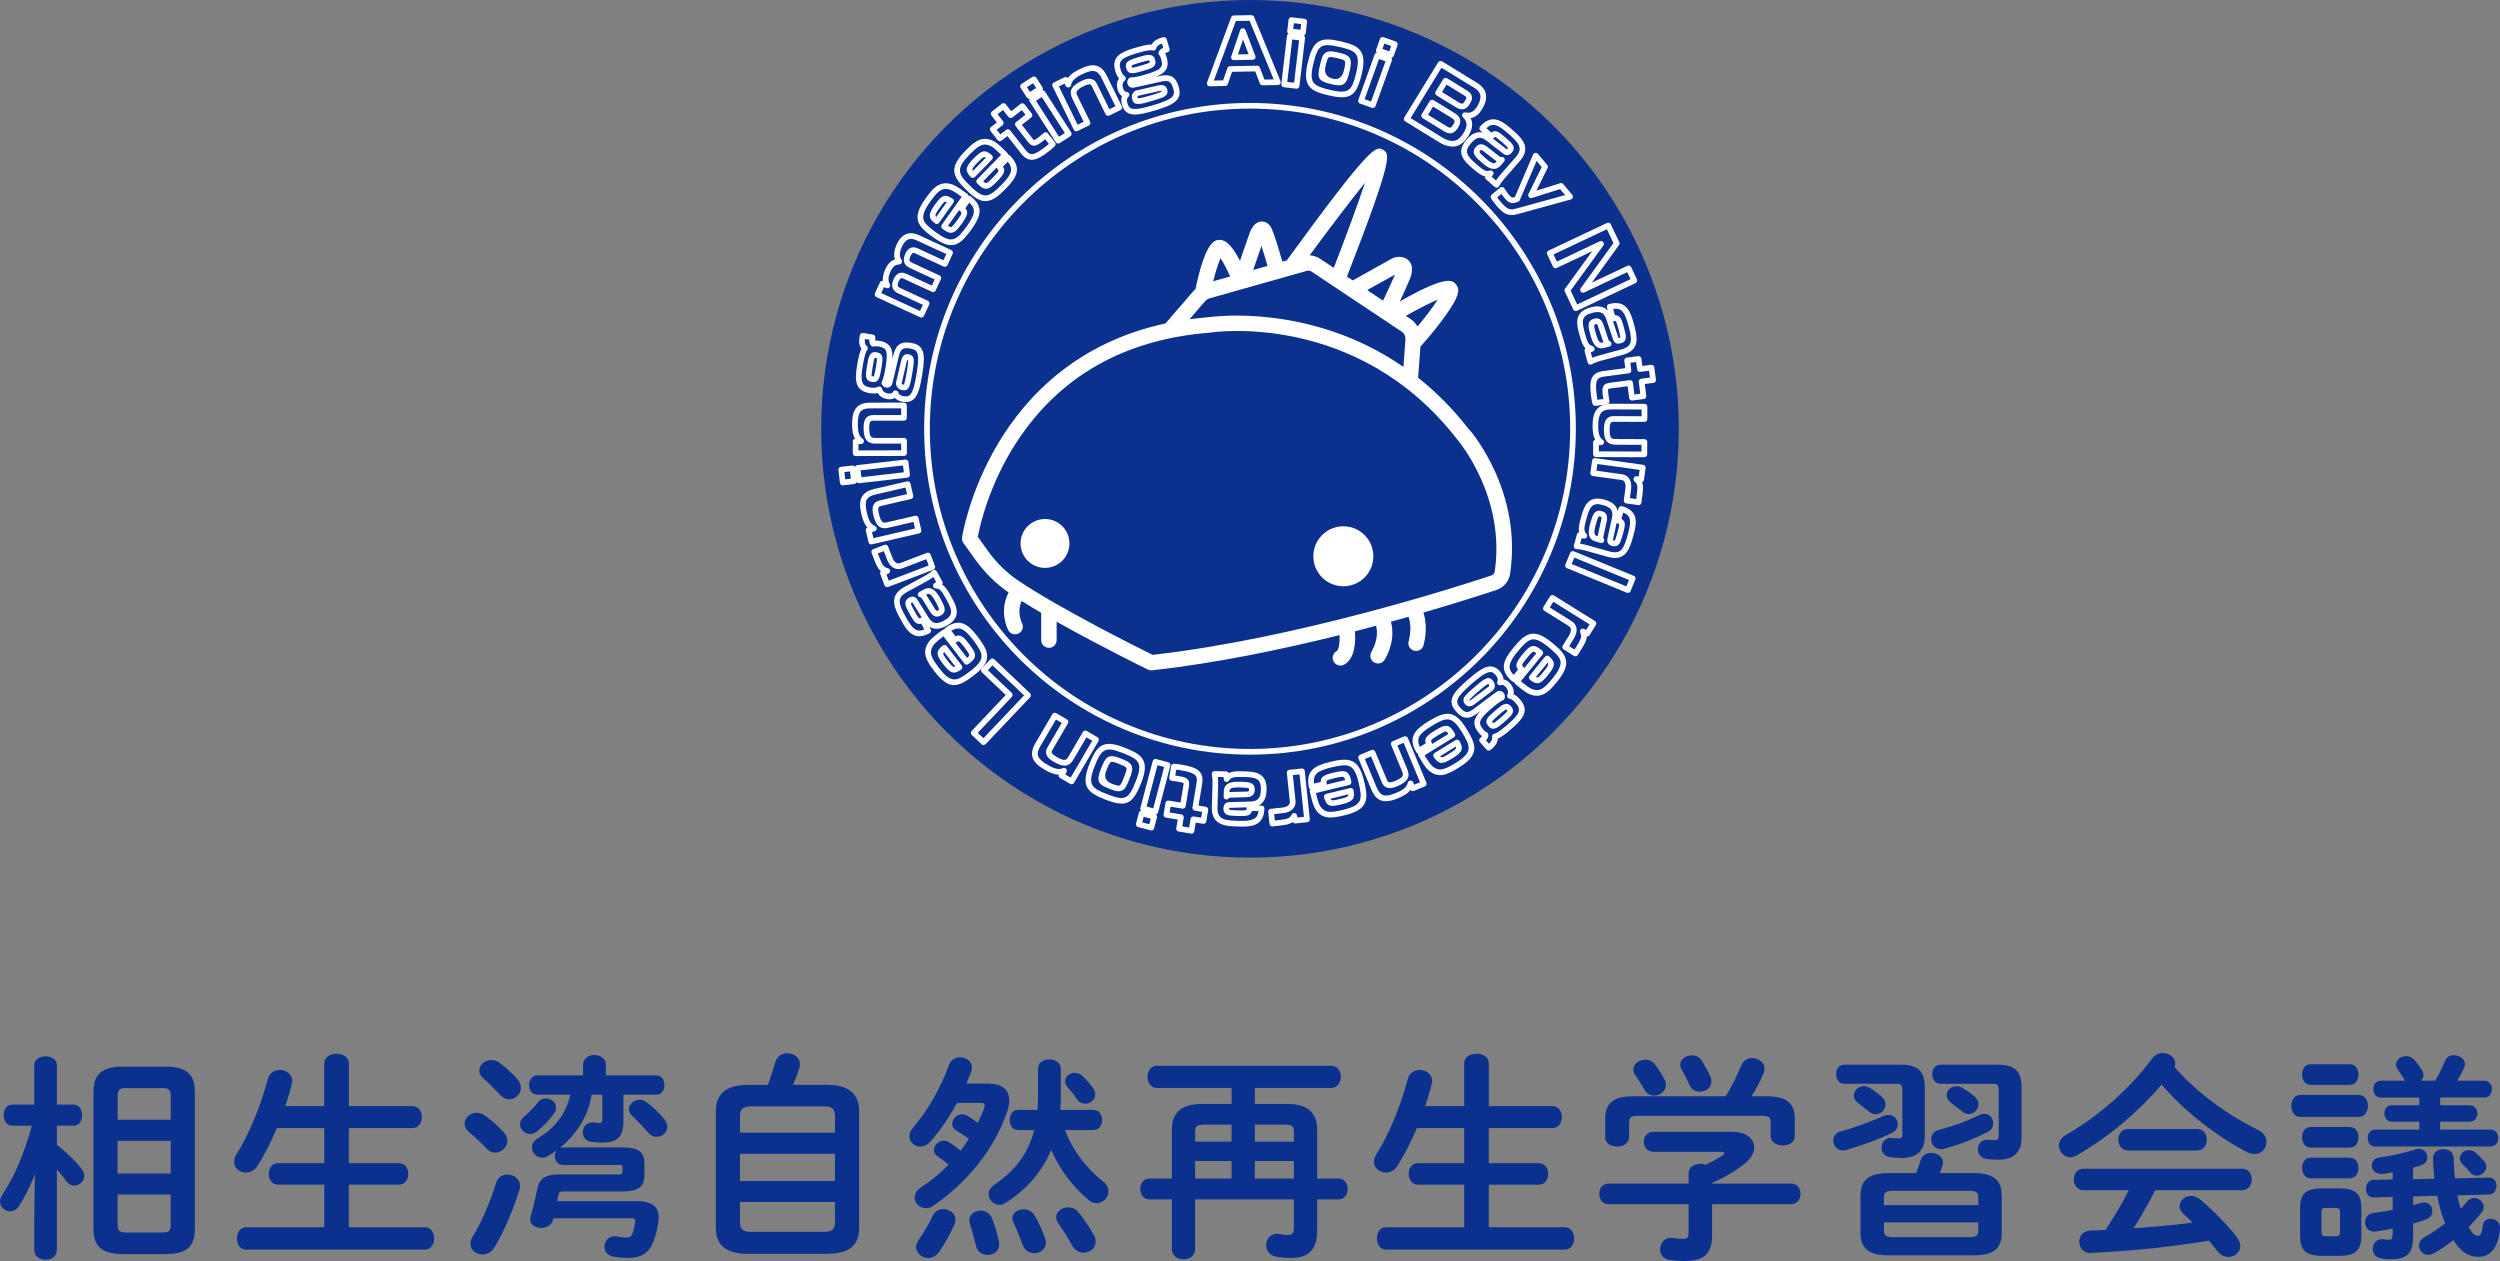
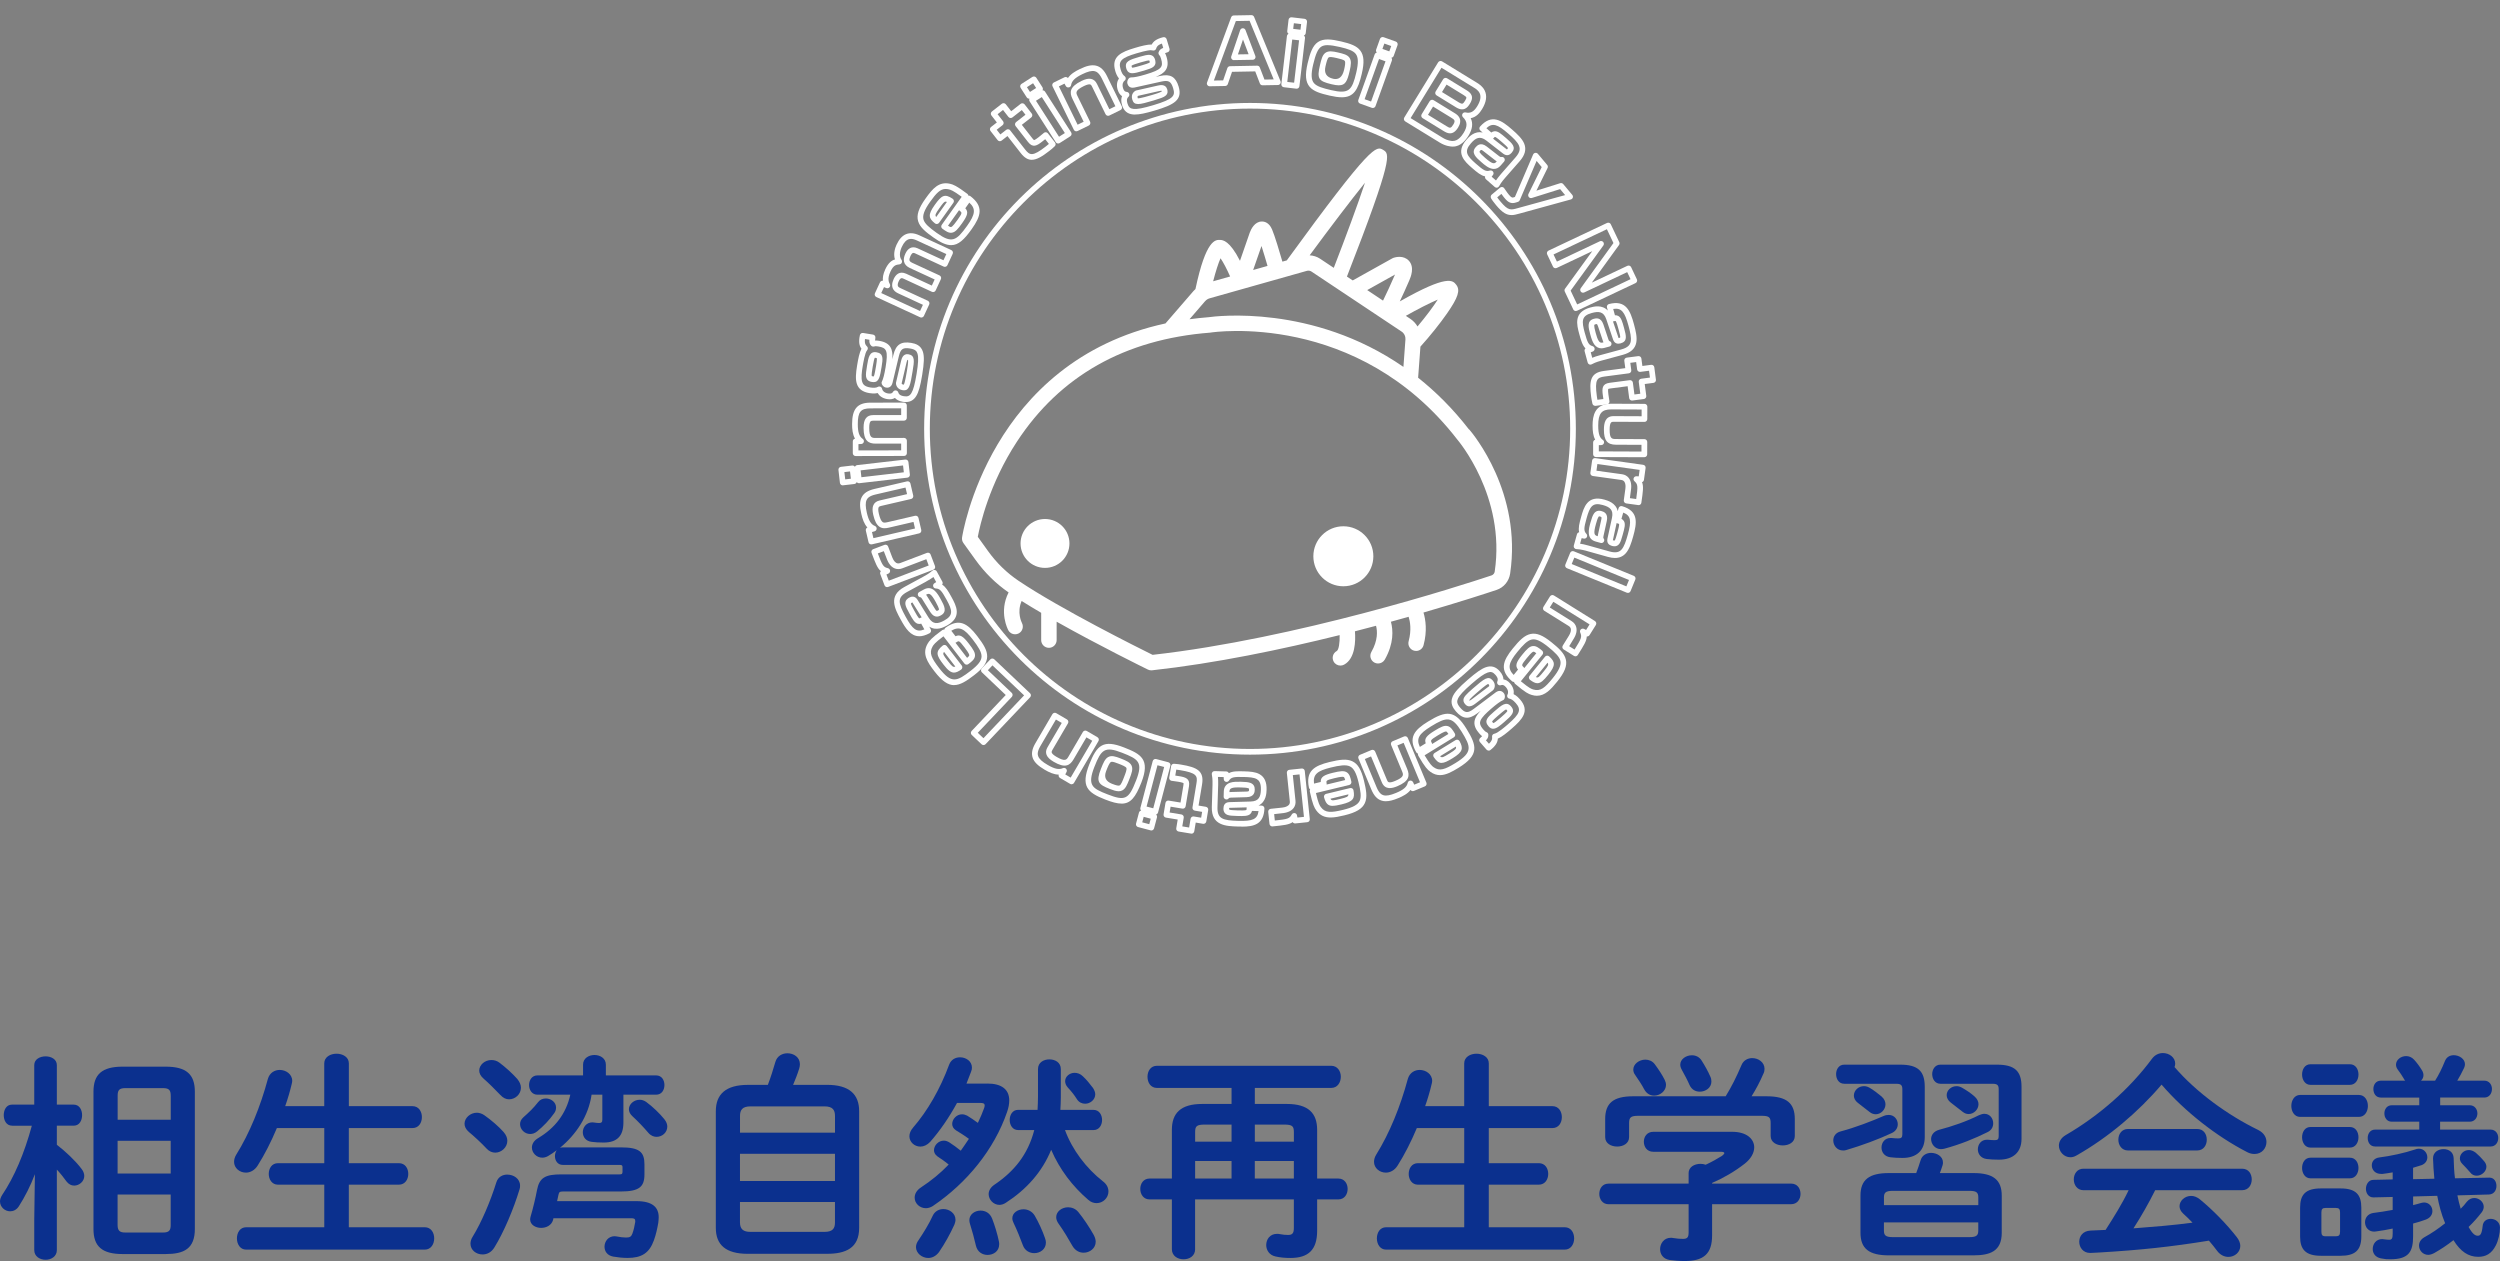
<svg xmlns="http://www.w3.org/2000/svg" width="100" height="50.442" version="1.1" viewBox="0 0 100 50.442">
  <rect x="0" y="0" width="100" height="50.442" fill="#808080" stroke="none" />
  <defs>
    <style>
      .cls-1 {
        fill: #0b308e;
      }

      .cls-2 {
        fill: #fff;
      }

      .cls-3 {
        fill: none;
      }

      .cls-4 {
        clip-path: url(#clippath);
      }
    </style>
    <clipPath id="clippath">
      <circle class="cls-3" cx="50" cy="17.153" r="17.153" />
    </clipPath>
  </defs>
  <g>
    <g id="_レイヤー_1" data-name="レイヤー_1">
      <g id="logo">
        <g class="cls-4">
-           <rect class="cls-1" x="2.257" y="-16.542" width="95.374" height="67.437" />
-         </g>
+           </g>
        <g>
          <path class="cls-2" d="M48.389,3.452c-.036,0-.071-.018-.093-.048-.022-.03-.027-.07-.014-.105l.964-2.607c.016-.043.058-.074.104-.074l.706-.013h.002c.046,0,.087.028.105.07l1.056,2.57c.014.035.011.074-.01.105-.021.031-.055.051-.093.051l-.614.011c-.047,0-.09-.028-.107-.072l-.186-.484-.928.017-.168.49c-.016.045-.058.076-.105.077l-.618.011h-.002v.002ZM49.007,3.327h0ZM49.433.844l-.879,2.378.372-.007.168-.49c.016-.045.058-.076.105-.077l1.087-.021c.052,0,.09.028.107.072l.186.484.369-.007-.964-2.344-.551.01v.002ZM49.359,2.406c-.036,0-.07-.017-.092-.047s-.028-.069-.016-.104l.355-1.048c.016-.046.058-.076.105-.077.053,0,.09.029.109.074l.393,1.034c.013.035.008.074-.012.104s-.055.049-.092.049l-.749.013h-.002v.002ZM49.72,1.579l-.203.597.427-.007-.224-.589h0Z" />
          <path class="cls-2" d="M51.865,3.547h-.013l-.499-.058c-.062-.007-.106-.064-.099-.125l.223-1.922c.004-.03.018-.057.042-.076.007-.006.016-.011.024-.014-.036-.023-.058-.064-.053-.11l.052-.45c.004-.03.018-.057.042-.076s.054-.028.083-.024l.515.06c.062.007.106.064.099.125l-.052.45c-.004.03-.018.057-.042.076-.01.008-.021.014-.033.018.031.023.051.063.046.105l-.223,1.922c-.004.03-.018.057-.042.076-.021.016-.045.024-.07.024h0ZM51.491,3.277l.274.031.198-1.696-.274-.031-.198,1.696ZM51.728,1.155l.291.034.027-.226-.291-.034-.027.226Z" />
          <path class="cls-2" d="M53.666,3.891c-.134,0-.291-.023-.478-.066-.356-.083-.641-.162-.802-.352-.165-.194-.189-.475-.081-.94.098-.419.201-.707.413-.851.221-.15.53-.118.924-.025.379.089.626.177.77.366.148.195.166.473.059.928h0c-.151.645-.321.941-.805.941ZM53.108,1.805c-.115,0-.198.022-.262.065-.13.088-.22.288-.32.714-.089.381-.08.609.033.741.117.138.367.205.682.279.723.169.843.007,1.011-.706h0c.088-.378.082-.604-.019-.738s-.312-.205-.641-.281c-.208-.048-.363-.072-.484-.072h0ZM53.555,3.413c-.077,0-.171-.014-.287-.042h0c-.534-.125-.596-.226-.469-.766.057-.244.098-.398.208-.485.127-.1.304-.069.507-.022.217.051.375.088.46.204.088.121.072.282.012.539-.095.405-.169.571-.428.571h-.001ZM53.32,3.15c.228.053.376-.067.444-.36.034-.146.064-.302.025-.353-.036-.048-.179-.082-.328-.117-.187-.043-.277-.049-.315-.022-.049.039-.086.179-.127.358-.063.268.038.432.302.493h-.001Z" />
          <path class="cls-2" d="M54.913,4.32c-.013,0-.025-.002-.039-.007l-.473-.17c-.028-.01-.052-.031-.064-.058s-.014-.058-.004-.087l.654-1.822c.01-.028.031-.052.058-.064.008-.004.018-.007.028-.008-.01-.01-.017-.021-.023-.033-.013-.028-.014-.058-.004-.087l.153-.427c.022-.059.086-.089.145-.069l.489.175c.028.01.052.031.064.058.013.028.014.058.004.087l-.153.427c-.016.042-.053.07-.094.075.006.007.012.016.017.025.013.028.014.058.004.087l-.654,1.822c-.017.046-.06.075-.106.075h-.001ZM54.584,3.968l.259.093.577-1.608-.259-.093-.577,1.608ZM55.297,1.956l.275.099.077-.214-.275-.099-.077.214Z" />
          <path class="cls-2" d="M58.126,5.864h-.018c-.068,0-.279-.014-.515-.159l-1.384-.849c-.053-.033-.07-.103-.037-.156l1.354-2.207c.016-.025.041-.043.07-.051s.06-.002.086.013l1.395.855c.074.046.228.14.311.311.103.211.068.462-.106.746-.089.145-.226.32-.454.36.101.205.071.44-.089.702-.1.164-.312.434-.613.434h.001ZM58.113,5.638c.203.006.357-.201.434-.326.159-.259.151-.452-.027-.623-.036-.035-.046-.09-.022-.135.024-.045.075-.068.124-.057.198.045.329-.024.467-.247.13-.212.163-.39.095-.527-.055-.112-.166-.181-.227-.217h0l-1.298-.796-1.235,2.014,1.287.789c.192.118.358.127.401.127h0ZM58.002,5.334c-.087,0-.171-.04-.25-.088l-.848-.521c-.053-.033-.07-.103-.037-.156l.321-.524c.016-.025.041-.043.07-.051s.06-.002.086.013l.831.51c.063.039.15.092.198.185.06.113.045.247-.047.396-.107.176-.218.235-.325.235h.001ZM57.119,4.592l.752.461c.125.077.163.09.262-.072.047-.076.06-.134.04-.171s-.071-.069-.116-.097l-.735-.451s-.203.331-.203.331ZM58.482,4.374c-.074,0-.153-.027-.241-.081l-.778-.478c-.053-.033-.07-.103-.037-.156l.3-.49c.016-.025.041-.043.07-.051s.06-.002.086.013l.782.479c.082.049.169.115.203.214.04.121-.018.238-.066.316-.049.081-.11.17-.205.211-.035.016-.072.023-.112.023h0ZM57.678,3.681l.682.419c.046.029.11.059.145.043.034-.014.07-.07.103-.122.035-.058.052-.104.045-.125-.007-.022-.043-.053-.106-.092l-.685-.42s-.182.297-.182.297Z" />
          <path class="cls-2" d="M59.866,7.508c-.028,0-.054-.01-.075-.028l-.351-.308c-.034-.029-.046-.075-.035-.116-.166-.034-.318-.158-.524-.338-.29-.253-.685-.601-.22-1.133.088-.1.316-.362.647-.282l-.094-.082c-.023-.021-.036-.048-.039-.078-.002-.03.008-.06.029-.082.464-.518.855-.252,1.28.121.21.183.405.366.486.567.09.227.031.455-.181.697l-.573.655c-.169.192-.221.29-.252.347-.017.03-.046.052-.08.058-.007.001-.013.002-.021.002h.001ZM59.665,7.067l.174.152c.045-.068.109-.153.209-.269h0l.573-.655c.199-.227.18-.367.141-.464-.063-.156-.236-.316-.425-.481-.443-.387-.639-.448-.882-.222l.197.173c.035-.027.076-.046.127-.051.133-.01.252.089.472.281.238.208.409.358.214.581-.07.08-.186.151-.338.034l-.67-.521c-.261-.203-.432-.109-.621.109-.287.328-.16.499.198.813.318.279.408.322.561.275.047-.014.099.004.127.045.028.041.027.095-.005.134-.018.023-.033.042-.051.066h0ZM60.269,5.984h0ZM59.722,5.547l.538.419s.011.008.017.012c.004-.004.008-.007.014-.014.025-.028.027-.04.027-.04-.005-.034-.124-.139-.22-.222-.09-.08-.258-.226-.303-.226h0s-.016.006-.052.051c-.006.007-.013.014-.022.021ZM59.756,6.758c-.191,0-.378-.164-.505-.276-.208-.181-.421-.369-.223-.595.052-.059.191-.218.443-.025l.486.378c.024.019.066.048.088.042.048-.014.1.005.128.047s.023.098-.01.136l-.136.156c-.087.099-.179.136-.27.136h0ZM59.251,5.996c-.018,0-.031.014-.053.04-.031.036-.048.055.203.275.291.255.372.256.455.16l.014-.016c-.017-.011-.035-.023-.053-.037l-.485-.376c-.041-.031-.063-.045-.081-.045h0Z" />
          <path class="cls-2" d="M60.455,8.602c-.186,0-.357-.09-.608-.391-.122-.146-.171-.223-.2-.269-.03-.048-.025-.118.018-.154l.338-.282c.025-.021.058-.03.089-.025.033.005.06.023.078.051.099.153.185.256.186.257.111.134.141.123.211.099l.03-.01.727-1.696c.016-.036.048-.062.088-.068.039-.006.078.01.104.04l.372.444c.029.035.035.082.014.123l-.446.906.952-.299c.043-.013.092,0,.121.035l.362.433c.024.03.033.07.022.106s-.041.065-.078.076l-2.061.567c-.119.034-.221.059-.317.059h-.001ZM59.889,7.896c.029.042.07.097.133.17.308.367.404.34.691.259l1.892-.521-.2-.24-1.132.355c-.043.013-.09,0-.119-.035s-.036-.083-.016-.124l.531-1.077-.205-.246-.674,1.573c-.013.03-.037.053-.068.063l-.077.025c-.205.07-.327-.012-.456-.168h0s-.057-.066-.133-.174l-.164.136-.002.004Z" />
          <path class="cls-2" d="M63.033,12.442c-.042,0-.083-.024-.103-.065l-.339-.715c-.018-.037-.013-.082.011-.115l1.089-1.501-1.421.672c-.028.013-.059.014-.087.005s-.052-.031-.064-.058l-.232-.49c-.027-.057-.002-.124.054-.151l2.34-1.106c.028-.013.058-.014.087-.005s.052.031.064.058l.339.715c.018.037.013.081-.011.115l-1.088,1.504,1.422-.672c.028-.013.058-.014.087-.005.028.01.052.031.064.058l.23.487c.027.057.002.124-.054.151l-2.34,1.106c-.016.007-.033.011-.048.011h-.001ZM62.825,11.624l.262.553,2.135-1.01-.134-.282-1.718.813c-.047.022-.103.01-.135-.03s-.035-.097-.005-.139l1.308-1.807-.262-.553-2.135,1.01.135.285,1.718-.813c.047-.022.103-.01.135.03.033.04.035.097.005.139l-1.309,1.805Z" />
          <path class="cls-2" d="M63.616,14.587c-.016,0-.03-.004-.045-.01-.031-.013-.055-.041-.064-.075l-.122-.45c-.012-.043.004-.088.035-.116-.121-.121-.177-.308-.249-.572-.1-.372-.239-.879.445-1.065.128-.035.464-.125.696.123l-.033-.121c-.008-.029-.004-.06.011-.087s.04-.045.07-.053c.674-.174.852.264.999.81.072.269.135.528.09.742-.049.239-.226.396-.537.48l-.841.228h0c-.246.066-.344.119-.403.151-.017.008-.035.013-.053.013h-.001ZM64.041,14.314h0ZM63.629,14.09l.06.222c.075-.033.175-.068.323-.107l.841-.228c.291-.078.353-.206.374-.309.034-.164-.022-.394-.087-.636-.153-.567-.285-.726-.612-.674l.069.252c.045-.002.089.004.133.028.116.064.16.214.236.495.082.305.142.525-.145.602-.103.028-.239.023-.3-.16l-.269-.803c-.105-.312-.299-.329-.578-.253-.421.113-.41.327-.285.787.111.408.16.495.315.54.047.014.081.058.081.107s-.03.094-.077.11c-.028.008-.051.017-.078.028h-.001ZM64.519,12.856l.217.648c.002.006.005.013.007.019.005,0,.011-.001.019-.004.036-.01.045-.018.045-.018.014-.031-.027-.183-.059-.306-.031-.116-.09-.333-.128-.356,0,0-.016-.004-.072.013-.01.002-.019.005-.029.005h0ZM64.06,13.934c-.116,0-.214-.053-.288-.156-.078-.109-.123-.259-.163-.407-.072-.265-.146-.54.144-.619.077-.021.28-.076.382.224l.195.584c.01.029.028.078.049.084.048.014.081.059.081.11s-.035.094-.083.107l-.2.054c-.04.011-.08.017-.116.017h-.001ZM63.857,12.963c-.012,0-.027.004-.046.01-.046.012-.071.019.016.341.033.121.072.256.128.332.043.059.087.074.162.054l.021-.006c-.008-.018-.016-.039-.023-.062l-.195-.583c-.023-.068-.036-.087-.062-.087Z" />
          <path class="cls-2" d="M63.807,16.233c-.051,0-.097-.035-.11-.086-.029-.115-.043-.228-.051-.276-.084-.645-.029-.964.513-1.034l.852-.111-.039-.294c-.008-.062.035-.119.098-.127l.46-.06c.03-.004.06.005.083.023.024.018.04.046.043.075l.039.296.35-.046c.062-.008.119.035.127.098l.065.498c.004.03-.004.06-.023.083s-.046.04-.075.043l-.35.046.062.474c.004.03-.004.06-.023.083-.018.024-.046.04-.075.043l-.46.06c-.03.004-.06-.005-.083-.023-.024-.018-.04-.046-.043-.075l-.062-.474-.692.09c-.066.008-.08.018-.082.021-.006.008-.017.047.005.22.021.154.029.198.037.244l.004.017c.006.03-.001.063-.019.088s-.046.042-.077.046l-.46.06h-.014v-.002ZM65.212,14.513l.039.294c.004.03-.004.06-.023.083s-.046.04-.075.043l-.964.127c-.305.04-.404.113-.317.778.004.031.012.089.024.154l.239-.031c-.006-.036-.012-.084-.022-.154-.035-.264-.035-.454.271-.495l.805-.105c.03-.004.06.005.083.023.024.018.04.046.043.075l.062.474.235-.03-.062-.474c-.004-.03.004-.06.023-.083.018-.024.046-.04.075-.043l.35-.046-.036-.274-.35.046c-.062.007-.119-.036-.127-.098l-.039-.294s-.235.03-.235.03Z" />
          <path class="cls-2" d="M65.773,18.289h0l-1.935-.007c-.063,0-.113-.051-.113-.113v-.473c.002-.051.036-.094.083-.109-.084-.152-.105-.344-.105-.572.001-.372.081-.866.742-.866h.005l1.331.005c.063,0,.113.051.113.113l-.002.496c0,.03-.012.059-.034.08-.022.022-.045.033-.08.033l-1.232-.005c-.082,0-.159,0-.16.316-.001.373.095.373.257.374l1.134.005c.063,0,.113.051.113.113l-.002.496c0,.03-.012.059-.034.08s-.049.033-.08.033v.002ZM63.951,18.055l1.708.007v-.269l-1.019-.004c-.349-.001-.484-.17-.483-.602,0-.252.046-.542.386-.542h.002l1.12.005v-.269l-1.216-.005c-.386,0-.519.166-.52.641-.001.374.07.499.186.581.04.028.058.078.043.125s-.057.08-.105.081l-.1.002v.25l-.002-.002Z" />
          <path class="cls-2" d="M65.543,20.203h-.016l-.478-.066c-.03-.004-.057-.021-.075-.045s-.025-.054-.022-.084c.074-.486.071-.534.068-.586-.005-.094-.037-.206-.169-.224l-1.139-.158c-.03-.004-.057-.021-.075-.043-.018-.024-.027-.054-.022-.084l.069-.491c.004-.03.021-.057.043-.075.024-.018.054-.027.084-.022l1.916.267c.03.004.057.021.075.043.018.024.027.054.022.084l-.066.475c-.006.045-.037.08-.077.092.069.166.037.382-.024.802l-.002.021c-.008.057-.057.097-.112.097h0ZM65.195,19.926l.253.035c.072-.508.07-.588-.07-.713-.036-.033-.047-.083-.029-.128.018-.045.064-.072.111-.07l.09.005.036-.259-1.691-.235-.037.267,1.027.142c.214.03.352.197.363.436.005.069.005.135-.052.52h-.001Z" />
          <path class="cls-2" d="M64.598,22.319c-.086,0-.179-.014-.281-.043l-.838-.235h0c-.246-.069-.357-.074-.422-.077-.035-.001-.066-.019-.087-.047-.021-.028-.027-.064-.017-.097l.125-.449c.012-.043.048-.074.089-.081-.042-.165.006-.356.08-.619.104-.37.246-.878.928-.686.128.036.463.13.534.462l.034-.121c.008-.029.028-.054.054-.069s.058-.018.087-.01c.668.197.596.664.443,1.208-.075.269-.156.522-.303.683-.111.121-.252.181-.426.181ZM63.54,21.823l.838.235c.291.081.409.004.48-.072.113-.123.183-.35.251-.591.159-.566.128-.77-.18-.892l-.071.251c.04.021.075.049.1.092.066.113.029.265-.051.547-.049.176-.08.28-.13.352-.103.147-.253.105-.303.09-.103-.029-.216-.103-.176-.291l.181-.829c.07-.323-.088-.436-.367-.514-.42-.118-.52.071-.649.53-.115.408-.115.507-.006.625.034.036.04.09.014.133-.024.043-.074.065-.123.054-.029-.006-.053-.012-.082-.017l-.063.222c.081.011.185.031.333.074h.002ZM64.516,21.61s.011.004.019.006c.036.01.048.007.048.007.029-.019.071-.171.106-.293.033-.116.093-.332.072-.372,0,0-.012-.011-.069-.025-.01-.002-.018-.006-.027-.011l-.146.667c-.001.006-.002.013-.004.019h-.001ZM64.057,21.721c-.01,0-.021-.001-.03-.004l-.199-.055c-.391-.11-.276-.516-.209-.76.049-.176.087-.286.14-.361.072-.1.173-.133.3-.097.076.022.279.078.214.388l-.132.602c-.008.036-.014.082,0,.099.034.037.039.093.012.135-.021.034-.058.053-.097.053h0ZM63.967,20.655c-.012,0-.016.006-.024.017-.037.052-.075.176-.106.29-.104.372-.07.446.051.48l.021.006c.002-.021.006-.041.011-.065l.132-.601c.022-.101.01-.105-.053-.122-.014-.004-.024-.006-.031-.006h.001Z" />
          <path class="cls-2" d="M65.116,23.716c-.014,0-.029-.002-.043-.008l-2.396-.98c-.058-.024-.086-.089-.062-.147l.191-.466c.011-.028.034-.049.062-.062s.059-.012.087,0l2.396.98c.058.024.086.089.062.147l-.191.466c-.011.028-.034.049-.062.062-.014.006-.029.008-.043.008ZM62.868,22.561l2.187.894.105-.256-2.187-.894-.105.256Z" />
          <path class="cls-2" d="M63.017,26.252c-.021,0-.041-.006-.06-.017l-.41-.256c-.025-.016-.043-.042-.051-.071-.007-.03,0-.06.016-.086.265-.414.282-.46.3-.508.034-.088.051-.204-.063-.274l-.976-.608c-.053-.033-.069-.103-.036-.156l.263-.421c.016-.025.041-.043.07-.051s.06-.001.086.014l1.642,1.024c.025.016.043.041.051.071.007.029.001.06-.014.086l-.255.407c-.024.037-.068.057-.109.053-.005.18-.122.364-.349.724l-.011.017c-.022.034-.058.053-.097.053l.002-.002ZM62.765,25.847l.217.135c.273-.434.303-.508.227-.679-.019-.043-.01-.095.025-.128s.087-.04.129-.018l.081.041.139-.222-1.45-.904-.142.228.879.549c.182.115.242.323.154.547-.023.064-.051.124-.259.454v-.002Z" />
          <path class="cls-2" d="M61.479,27.831c-.065,0-.134-.01-.209-.033-.125-.036-.253-.093-.667-.445-.023-.019-.036-.047-.04-.075-.03.001-.059-.008-.082-.028-.507-.44-.372-.816.033-1.313.265-.327.467-.526.708-.578.24-.051.486.047.846.339.276.224.509.431.567.686.057.247-.049.513-.352.887-.255.314-.484.559-.805.559h.001ZM60.836,27.252c.339.282.427.308.499.329.282.083.458-.065.773-.452.251-.31.346-.524.308-.694-.039-.168-.209-.333-.49-.561-.296-.24-.491-.327-.655-.293-.176.037-.352.218-.579.498-.357.439-.399.656-.145.919l.174-.215c-.123-.151-.075-.293.164-.589.189-.233.296-.339.429-.352s.244.078.37.183c.048.04.055.111.016.159l-.866,1.066h.001ZM61.34,26.068h-.002c-.063.006-.206.185-.276.269-.215.265-.201.276-.115.353.011.01.019.021.025.033l.481-.594c-.046-.035-.088-.063-.113-.063h0ZM61.496,27.329c-.084,0-.176-.045-.294-.134-.024-.018-.041-.046-.045-.077s.005-.062.024-.086l.621-.765c.019-.024.048-.04.08-.041.031-.002.062.008.084.029.242.221.27.357-.036.735-.183.227-.302.339-.436.339h.001ZM61.436,27.082c.09.049.133-.002.321-.234.168-.206.2-.265.145-.339,0,0-.466.573-.466.573Z" />
          <path class="cls-2" d="M59.545,30.023c-.031,0-.063-.013-.086-.039l-.263-.303c-.041-.047-.036-.118.011-.159.04-.035.064-.058.078-.075-.034-.024-.069-.057-.119-.115-.113-.13-.253-.333-.16-.581.04-.105.116-.209.223-.321l-.145.109c-.334.25-.579.226-.847-.083-.119-.138-.242-.328-.133-.585.075-.176.245-.367.606-.68.34-.296.55-.442.725-.502.216-.075.397-.022.555.16.112.129.146.24.148.326.083.012.175.055.268.162.132.152.16.308.139.429.128.062.221.169.257.211.402.462.089.8-.327,1.162-.187.163-.394.335-.562.407-.006.127-.066.276-.298.456-.021.016-.045.024-.069.024v-.002ZM59.439,29.615l.118.135c.145-.136.133-.221.125-.274-.008-.062.034-.118.095-.128.129-.019.444-.292.547-.382.475-.414.536-.58.306-.843-.115-.131-.198-.168-.247-.175-.037-.005-.07-.029-.086-.063-.017-.034-.014-.074.005-.106.028-.048.046-.164-.068-.296-.087-.099-.147-.094-.195-.076-.042.016-.089.005-.121-.027s-.041-.078-.025-.121c.019-.051.048-.123-.075-.264-.099-.113-.182-.139-.31-.094-.144.049-.338.187-.65.458-.323.281-.486.461-.545.598-.042.099-.041.192.095.349.191.22.302.229.54.051l.879-.661c.166-.121.276-.028.316.018.077.089.051.187.041.22-.01.034-.034.062-.066.075-.1.041-.261.157-.475.344-.191.165-.374.338-.426.478-.029.078-.035.175.119.353.066.076.081.083.132.107.037.017.063.053.065.094.007.092-.024.156-.097.23h.001ZM59.726,29.151c-.063,0-.124-.029-.183-.097-.197-.227-.033-.369.215-.585.318-.277.495-.429.683-.214h0c.193.222.019.373-.269.624-.169.146-.312.271-.445.271ZM59.683,28.866s.008.012.031.039c.014.016.021.019.021.019.028-.004.127-.076.29-.217.111-.097.263-.229.271-.271h0s-.005-.011-.024-.033c-.018-.021-.025-.027-.028-.027-.043.008-.256.193-.337.263-.064.055-.214.186-.224.227h0ZM58.774,28.254c-.054,0-.111-.021-.163-.081-.025-.029-.08-.092-.074-.179.007-.112.105-.216.376-.452.466-.405.621-.525.795-.325.148.17.068.344.008.396-.002.002-.004.004-.006.005l-.7.531c-.045.034-.138.104-.236.104h-.001ZM58.767,28.006s.008.011.016.019h0c.013-.004.041-.017.092-.054l.689-.522c.008-.016.01-.041-.024-.081-.002-.004-.007-.008-.011-.012-.089.033-.369.276-.464.36-.068.058-.264.23-.296.292h-.001ZM59.643,27.529h0ZM59.643,27.529h0Z" />
          <path class="cls-2" d="M57.6,31.005c-.129,0-.257-.039-.387-.134-.106-.076-.209-.171-.481-.642-.016-.027-.019-.057-.012-.083-.029-.008-.053-.027-.069-.053-.332-.584-.081-.893.466-1.228.732-.45,1.076-.473,1.545.291.413.671.515,1.042-.318,1.555-.268.164-.507.294-.742.294h-.001ZM56.983,30.211c.227.379.3.432.362.477.239.173.455.09.879-.17.696-.428.607-.654.245-1.244-.392-.637-.596-.608-1.233-.216-.483.297-.595.487-.442.819l.235-.145c-.065-.183.027-.302.351-.501.256-.157.392-.222.522-.189.13.031.204.154.29.296.033.053.016.122-.037.154l-1.17.719h-.002ZM57.837,29.26c-.071,0-.25.11-.338.164-.291.179-.282.194-.226.296.007.012.011.025.013.039l.651-.401c-.033-.051-.065-.092-.089-.098-.004,0-.007-.001-.012-.001h0ZM57.662,30.517c-.116,0-.205-.074-.315-.238-.017-.025-.023-.057-.016-.087.006-.03.025-.055.052-.072l.84-.516c.027-.017.059-.021.089-.013.03.008.055.028.07.055.156.288.138.427-.277.682-.198.122-.332.188-.443.188h0ZM57.605,30.25c.07.077.127.042.381-.115.227-.14.277-.185.249-.273l-.63.386h0Z" />
          <path class="cls-2" d="M55.436,32.05c-.059,0-.112-.007-.164-.023-.18-.053-.314-.195-.419-.449l-.515-1.238c-.024-.058.004-.124.062-.148l.458-.191c.028-.012.059-.012.087,0s.049.034.062.062l.474,1.14c.031.074.06.144.32.036.378-.157.338-.253.277-.398l-.434-1.044c-.024-.058.004-.124.062-.148l.458-.191c.028-.012.059-.012.087,0s.049.034.062.062l.743,1.787c.024.058-.004.124-.062.148l-.437.182c-.049.021-.106.004-.136-.039-.119.156-.309.253-.491.328-.199.083-.358.123-.492.123h-.001ZM54.592,30.358l.472,1.133c.101.242.204.298.273.318.113.034.275.004.505-.092.297-.123.432-.24.467-.405.011-.047.049-.083.098-.088.048-.006.094.021.116.064l.046.099.232-.097-.656-1.577-.249.104.391.939c.112.27.087.492-.399.695-.201.084-.484.158-.615-.158l-.431-1.036-.249.104v-.002Z" />
          <path class="cls-2" d="M53.226,32.7c-.226,0-.417-.07-.573-.281-.077-.105-.145-.227-.261-.759-.006-.03,0-.059.014-.083-.025-.017-.042-.042-.048-.071-.136-.657.198-.873.822-1.025.409-.099.69-.136.913-.03.222.105.358.332.467.782.083.345.144.65.035.889-.105.23-.35.378-.818.491-.2.048-.385.087-.551.087h0ZM52.637,31.72c.099.431.153.504.198.565.174.236.404.226.889.109.387-.094.592-.206.665-.366.071-.157.036-.391-.049-.742-.089-.37-.193-.559-.344-.631-.163-.077-.413-.04-.764.046-.55.134-.715.28-.672.643l.269-.065c-.006-.194.118-.279.487-.368.292-.071.44-.09.555-.019.113.07.146.21.183.37.014.06-.023.121-.083.136l-1.335.323h.001ZM53.696,31.072c-.089,0-.242.037-.326.057-.332.081-.328.098-.305.212.002.014.002.028,0,.041l.743-.18c-.016-.058-.034-.107-.055-.119-.012-.007-.033-.011-.058-.011h.001ZM53.306,32.235c-.187,0-.273-.092-.343-.339-.008-.03-.004-.062.011-.088.016-.027.041-.046.071-.053l.958-.232c.03-.007.063-.002.088.014.027.017.045.043.049.075.059.322,0,.448-.473.562-.152.037-.27.059-.362.059h0ZM53.218,31.948c.042.094.107.078.397.008.259-.063.321-.089.321-.182,0,0-.718.174-.718.174Z" />
          <path class="cls-2" d="M50.892,33.057c-.058,0-.106-.043-.112-.101l-.051-.48c-.004-.03.006-.06.025-.083.019-.023.047-.039.077-.041.49-.045.536-.059.585-.075.089-.027.191-.086.177-.217l-.119-1.144c-.004-.03.006-.06.024-.083s.046-.039.076-.041l.493-.052c.03-.004.06.006.083.024.023.019.039.046.041.076l.201,1.924c.004.03-.006.06-.024.083-.019.023-.046.039-.076.041l-.477.049c-.045.005-.086-.017-.109-.053-.145.106-.363.128-.785.17l-.019.002h-.012ZM50.966,32.566l.027.255c.51-.052.586-.074.676-.239.023-.042.07-.065.117-.059.047.007.086.043.094.09l.017.089.261-.027-.177-1.699-.268.028.107,1.03c.023.214-.106.39-.335.457-.065.021-.13.037-.516.074h-.001Z" />
          <path class="cls-2" d="M49.673,33.063c-.052,0-.106,0-.16-.002-.473-.014-1.062-.033-1.04-.783l.027-.87h0c.007-.255-.014-.364-.027-.429-.007-.034.002-.069.024-.095.022-.027.054-.041.09-.04l.466.014c.045.001.083.029.1.068.15-.081.346-.081.62-.072.235.007.443.021.606.112.2.112.293.316.284.624-.004.133-.014.48-.32.63l.124.004c.03,0,.059.014.08.036.021.022.031.052.03.082-.027.629-.414.724-.905.724h.001ZM48.726,31.415l-.027.87c-.014.477.226.531.82.549.588.018.778-.062.823-.39l-.261-.008c-.011.043-.03.084-.065.119-.094.092-.251.092-.543.083-.183-.006-.291-.011-.374-.042-.168-.064-.163-.221-.16-.271.004-.106.047-.235.24-.24l.847-.024c.331-.01.402-.191.41-.479.008-.287-.092-.376-.168-.419-.118-.066-.298-.077-.502-.083-.423-.013-.52.01-.608.145-.028.041-.078.06-.125.047s-.081-.057-.082-.106c0-.029-.001-.054-.004-.083l-.23-.007c.008.081.014.187.01.34h-.001ZM49.166,32.313s-.001.011-.002.021c0,.037.005.048.005.048.025.023.183.028.31.033.121.004.345.011.378-.019,0,0,.008-.014.008-.072,0-.01.001-.019.004-.029l-.682.019c-.006,0-.013,0-.021,0ZM49.059,31.978c-.012,0-.023-.001-.035-.005-.048-.016-.081-.06-.078-.111l.006-.206c.005-.173.092-.292.251-.347.125-.043.285-.042.436-.039.183.006.299.014.385.049.115.046.17.136.166.268-.002.08-.008.29-.326.3l-.615.018c-.031,0-.083.005-.095.023-.022.033-.057.051-.094.051h0ZM49.523,31.495c-.092,0-.182.006-.246.028-.059.021-.097.051-.099.14v.022c.019-.002.041-.004.064-.005l.614-.017c.104-.004.104-.016.106-.081.001-.041-.004-.042-.024-.051-.059-.024-.189-.03-.306-.033-.035,0-.072-.002-.109-.002h0Z" />
          <path class="cls-2" d="M47.657,33.344c-.006,0-.012,0-.018-.001l-.496-.082c-.062-.011-.104-.069-.093-.13l.058-.349-.472-.078c-.03-.005-.057-.022-.074-.046s-.024-.054-.019-.084l.076-.457c.011-.062.069-.104.13-.093l.472.078.115-.689c.011-.065.006-.081.005-.084-.006-.008-.04-.03-.212-.059-.156-.025-.198-.03-.246-.035h-.014c-.031-.005-.059-.021-.078-.046s-.027-.057-.022-.087l.076-.457c.01-.057.059-.098.117-.094.117.006.23.024.279.033.643.107.931.252.842.791l-.141.848.293.049c.062.011.104.069.093.13l-.076.457c-.011.062-.069.104-.13.093l-.293-.049-.058.349c-.005.03-.022.055-.046.074-.019.013-.042.022-.066.022v-.002ZM47.292,33.055l.273.046.058-.349c.005-.03.022-.055.046-.074.024-.017.055-.024.084-.019l.293.049.039-.233-.293-.049c-.062-.011-.104-.069-.093-.13l.159-.959c.051-.304.01-.42-.653-.53-.031-.005-.089-.014-.154-.022l-.04.238c.036.005.084.013.154.024.263.043.445.099.394.404l-.134.801c-.011.062-.068.104-.13.093l-.472-.078-.039.233.472.078c.062.011.104.069.093.13l-.058.349v-.002Z" />
          <path class="cls-2" d="M46.054,33.219c-.01,0-.019-.001-.029-.004l-.502-.133c-.029-.007-.054-.027-.069-.052-.016-.027-.019-.057-.012-.086l.116-.438c.011-.043.046-.074.088-.082-.028-.028-.041-.069-.03-.11l.493-1.871c.016-.06.078-.097.139-.081l.486.128c.06.016.097.078.081.139l-.493,1.871c-.007.029-.027.054-.053.069-.008.005-.017.008-.027.011.033.028.048.072.037.116l-.116.438c-.007.029-.027.054-.053.069-.017.01-.037.016-.057.016ZM45.689,32.893l.282.075.058-.22-.282-.075-.058.22ZM45.863,32.262l.267.07.436-1.652-.267-.07-.436,1.652Z" />
          <path class="cls-2" d="M44.862,32.144c-.174,0-.386-.058-.657-.164-.724-.282-.972-.539-.637-1.397h0c.308-.787.565-1.009,1.395-.684.667.261,1.057.468.691,1.404-.232.591-.429.842-.79.842h-.001ZM43.779,30.665c-.292.747-.098.867.509,1.104.717.28.857.214,1.155-.549.288-.737.094-.854-.562-1.111-.691-.27-.835-.127-1.101.556h0ZM44.745,31.65c-.105,0-.222-.041-.347-.09-.467-.182-.563-.286-.362-.802.097-.247.164-.402.285-.473.138-.08.3-.027.499.051h0c.238.093.386.159.445.293.059.135.006.291-.088.532-.092.234-.153.38-.275.45-.048.028-.1.04-.156.04h-.001ZM44.476,30.472c-.017,0-.031.002-.042.01-.057.034-.119.182-.188.36-.095.242-.017.412.233.509.179.07.268.089.309.065.054-.031.11-.165.176-.337.062-.158.116-.304.092-.36-.023-.053-.158-.11-.32-.173h0c-.117-.046-.205-.075-.261-.075h.001Z" />
          <path class="cls-2" d="M42.866,31.373c-.019,0-.039-.005-.057-.016l-.409-.239c-.047-.028-.066-.083-.051-.133-.197-.002-.388-.094-.559-.194-.267-.157-.414-.299-.477-.463-.066-.176-.033-.368.106-.604l.677-1.157c.016-.027.04-.045.069-.052.029-.007.06-.004.086.012l.428.251c.054.031.072.101.041.154l-.624,1.066c-.041.07-.03.099-.024.112.013.033.057.087.188.164.353.206.405.117.485-.019l.571-.976c.031-.054.101-.072.154-.041l.428.251c.054.031.072.101.041.154l-.977,1.671c-.021.036-.059.055-.098.055v.002ZM42.61,30.977l.217.127.863-1.474-.233-.136-.514.878c-.148.252-.34.367-.795.1-.154-.09-.244-.177-.284-.275-.04-.098-.027-.2.039-.311l.567-.969-.233-.136-.62,1.059c-.133.227-.115.343-.089.41.042.111.162.222.379.347.277.162.452.199.606.129.045-.021.097-.011.13.024.034.035.041.088.018.13l-.051.097Z" />
          <path class="cls-2" d="M39.341,29.802c-.029,0-.057-.011-.078-.031l-.393-.373c-.046-.043-.047-.115-.004-.16l1.364-1.438-.954-.906c-.022-.021-.035-.049-.035-.08s.011-.059.031-.081l.339-.357c.043-.046.115-.047.16-.004l1.43,1.357c.046.043.047.115.004.16l-1.782,1.878c-.021.022-.049.035-.08.035h-.002ZM39.109,29.311l.229.217,1.626-1.713-1.266-1.2-.183.193.954.906c.022.021.035.049.035.08s-.011.059-.031.081l-1.364,1.438h0Z" />
          <path class="cls-2" d="M38.166,27.406c-.244,0-.484-.158-.784-.548-.297-.385-.505-.712-.279-1.107.064-.113.148-.226.588-.547.024-.018.054-.024.082-.021.005-.03.022-.055.046-.074.547-.391.879-.174,1.27.334.257.334.404.575.398.823-.006.246-.158.462-.525.744-.31.239-.555.393-.796.393h0ZM37.737,25.453c-.353.264-.398.345-.436.41-.146.256-.042.461.262.857.498.648.714.534,1.262.113.302-.233.433-.403.437-.571.005-.18-.132-.393-.351-.679-.345-.449-.547-.54-.86-.353l.169.22c.175-.084.303-.005.534.297.183.238.262.367.244.499-.018.133-.132.218-.264.318-.049.037-.121.028-.158-.022l-.837-1.088h-.001ZM38.218,25.709l.466.606c.046-.039.084-.075.087-.099.008-.062-.132-.244-.198-.331-.209-.271-.223-.261-.317-.193-.012.008-.024.014-.037.017ZM38.16,26.904c-.125,0-.246-.094-.422-.323-.29-.376-.326-.513-.03-.758.024-.019.054-.029.084-.025s.058.019.077.043l.601.781c.019.024.027.055.022.087-.005.03-.022.058-.048.076-.11.075-.198.119-.284.119ZM37.763,26.077c-.069.077-.029.13.153.367.163.211.212.257.297.218,0,0-.45-.585-.45-.585Z" />
          <path class="cls-2" d="M36.77,25.449c-.344,0-.547-.308-.747-.677-.227-.416-.508-.934.151-1.292l.765-.416h0c.224-.122.308-.195.357-.239.025-.023.06-.033.094-.027.034.006.064.027.08.058l.223.409c.022.039.017.086-.007.121.145.089.244.258.375.498.185.338.436.801-.186,1.139-.117.064-.422.229-.705.042l.059.11c.014.027.018.058.008.087-.008.029-.029.053-.055.068-.158.083-.293.121-.413.121h0ZM37.047,23.263l-.765.416c-.419.228-.345.463-.06.984.281.516.445.641.752.513l-.125-.229c-.042.013-.088.017-.135.004-.127-.035-.206-.17-.345-.427-.088-.16-.138-.256-.152-.344-.029-.177.109-.251.153-.276.093-.051.227-.077.329.086l.448.719c.175.28.368.251.621.112.382-.209.323-.414.095-.831-.203-.372-.271-.443-.432-.451-.049-.002-.092-.037-.104-.086-.012-.048.008-.099.051-.124.024-.016.046-.029.07-.046l-.11-.203c-.065.048-.154.106-.29.18h0v.004ZM36.495,24.097s-.011.005-.018.008c-.033.018-.04.028-.04.029-.007.034.071.179.129.284.058.106.165.303.208.316,0,0,.016,0,.066-.03.008-.005.017-.008.027-.011l-.361-.579s-.007-.012-.011-.017ZM37.474,24.664c-.078,0-.171-.039-.261-.18l-.326-.522c-.016-.027-.046-.069-.068-.071-.051-.004-.093-.039-.104-.088s.012-.1.057-.124l.182-.099c.356-.194.559.177.679.398.132.241.268.492.004.636-.034.018-.093.051-.164.051ZM37.043,23.789c.012.016.024.034.037.054l.325.521c.055.088.066.082.123.051.042-.023.065-.035-.094-.328-.185-.339-.261-.368-.372-.308,0,0-.019.01-.019.01Z" />
          <path class="cls-2" d="M35.486,23.486c-.016,0-.031-.004-.046-.01-.028-.012-.048-.035-.059-.063l-.17-.449c-.016-.042-.006-.087.024-.118-.14-.113-.216-.317-.366-.715l-.007-.019c-.022-.058.007-.123.066-.146l.451-.171c.028-.011.06-.01.087.002.028.012.049.036.059.064.169.462.194.503.222.547.049.08.132.163.256.116l1.075-.409c.028-.011.059-.01.087.002s.048.035.059.063l.176.463c.022.058-.007.124-.065.146l-1.808.688c-.013.005-.027.007-.04.007v.002ZM35.458,22.982l.093.245,1.597-.607-.095-.252-.969.368c-.201.076-.404-.002-.528-.208-.037-.058-.069-.116-.204-.481l-.239.09c.181.48.221.548.404.591.047.011.081.051.087.098.005.048-.021.094-.064.115l-.081.039v.002Z" />
          <path class="cls-2" d="M34.851,21.776c-.052,0-.098-.035-.11-.088l-.107-.461c-.012-.052.014-.105.062-.128-.134-.144-.198-.346-.242-.538-.07-.302-.068-.507.01-.664.082-.169.245-.276.512-.339l1.305-.303c.062-.014.122.024.136.084l.112.483c.007.029.001.06-.014.086s-.041.043-.07.051l-1.203.279c-.08.018-.092.046-.098.06-.014.031-.025.101.01.25.042.182.094.296.154.337.039.025.09.027.193.002l1.101-.256c.029-.007.06-.001.086.014.025.016.043.041.051.07l.112.484c.014.062-.024.122-.084.136l-1.884.437c-.008.002-.017.002-.025.002h-.005ZM34.879,21.281l.057.245,1.664-.386-.06-.263-.99.23c-.123.029-.252.043-.37-.036-.113-.077-.191-.223-.249-.473-.04-.174-.039-.299.005-.394.043-.097.127-.157.253-.186l1.093-.253-.062-.263-1.196.277c-.257.059-.328.152-.358.217-.052.106-.049.27.007.514.072.312.166.466.322.528.045.018.074.063.071.111s-.036.09-.082.103c0,0-.105.029-.105.029Z" />
          <path class="cls-2" d="M33.709,19.414c-.025,0-.051-.008-.07-.024-.024-.018-.039-.046-.042-.076l-.059-.516c-.004-.03.005-.06.024-.083.018-.024.046-.039.076-.042l.45-.052c.045-.005.086.016.109.052.016-.036.049-.064.092-.069l1.923-.222c.03-.004.06.005.083.024.024.018.039.046.042.076l.058.499c.007.062-.037.118-.099.125l-1.923.222c-.03.004-.06-.005-.083-.024-.007-.006-.014-.013-.021-.021-.004.012-.011.024-.019.035-.018.024-.046.039-.076.042l-.45.052h-.014ZM33.775,18.884l.034.291.226-.027-.034-.291-.226.027ZM34.425,18.815l.031.274,1.697-.197-.031-.274-1.697.197Z" />
          <path class="cls-2" d="M34.226,18.242c-.03,0-.059-.012-.08-.033-.022-.022-.034-.049-.034-.08v-.473c0-.054.036-.099.088-.111-.098-.17-.116-.382-.116-.579,0-.61.211-.859.734-.86l1.34-.002h0c.03,0,.059.012.08.033.022.022.034.049.034.08v.496c0,.063-.049.113-.112.113l-1.235.002c-.081,0-.1.024-.109.036-.022.028-.047.093-.047.245,0,.409.106.409.262.409l1.13-.002h0c.03,0,.059.012.08.033.022.022.034.049.034.08v.496c0,.063-.049.113-.112.113l-1.935.004h-.001ZM34.338,17.764v.252l1.709-.002v-.269h-1.017c-.292.001-.487-.107-.487-.633,0-.179.029-.3.094-.384.064-.083.159-.124.288-.124l1.122-.002v-.269l-1.228.002c-.393,0-.508.142-.507.633,0,.321.057.491.195.586.04.028.058.077.045.124s-.055.08-.104.082l-.109.005h-.002Z" />
          <path class="cls-2" d="M36.235,16.084c-.036,0-.075-.004-.116-.01-.169-.028-.265-.092-.322-.157-.071.045-.171.069-.309.047-.198-.033-.32-.134-.381-.242-.136.034-.277.011-.333.002-.27-.045-.434-.166-.501-.375-.059-.186-.039-.426.011-.729.042-.261.093-.516.174-.672-.077-.101-.125-.255-.062-.542.013-.059.07-.097.129-.087l.396.065c.062.01.104.069.094.13-.008.052-.012.086-.013.107.041-.004.089,0,.165.012.464.076.555.346.528.735l.042-.176c.098-.405.302-.543.705-.478.18.029.397.098.477.366.054.183.046.438-.031.911-.072.445-.141.691-.238.849-.098.162-.234.241-.415.241h0ZM35.822,15.617h.011c.045.005.082.034.097.076.018.052.042.125.226.156.148.024.229-.01.299-.125.078-.13.141-.36.208-.768.069-.423.081-.666.037-.808-.031-.104-.092-.174-.296-.208-.286-.047-.379.016-.449.306l-.255,1.07c-.051.199-.195.198-.255.188-.117-.019-.158-.112-.173-.142-.014-.033-.013-.069.004-.1.052-.097.1-.287.147-.568.111-.677.041-.781-.294-.836-.1-.017-.116-.012-.17.002-.04.01-.082-.001-.111-.031-.064-.066-.081-.135-.072-.239l-.177-.029c-.024.198.039.255.078.291.046.042.049.113.007.159-.088.098-.154.509-.177.644-.039.234-.068.472-.018.623.028.088.088.183.322.221.139.023.24.014.302-.023.033-.019.072-.022.106-.006s.058.047.064.084c.008.055.07.156.24.185.13.022.174-.022.199-.066.021-.035.058-.057.098-.057l.002.002ZM36.164,15.613c-.019,0-.041-.002-.064-.006-.223-.036-.271-.221-.259-.299,0-.002,0-.005.001-.008l.2-.857c.021-.084.072-.308.292-.273.274.045.238.27.17.679-.09.556-.135.764-.341.764h.001ZM36.066,15.337c.004.018.018.039.07.047.004,0,.011.001.017.002.048-.082.107-.449.128-.573.014-.088.057-.346.041-.414-.005-.001-.013-.002-.024-.005-.007.011-.021.039-.035.1,0,0-.197.842-.197.842ZM34.942,15.284c-.021,0-.043-.002-.068-.006h0c-.051-.008-.205-.034-.232-.217-.013-.095.006-.227.04-.434.053-.326.095-.581.372-.537.297.048.262.263.209.589-.063.381-.099.607-.322.607h.001ZM34.911,15.054c.028.005.036.004.039.004.029-.034.074-.312.092-.417.013-.083.046-.279.028-.318,0,.002-.012-.004-.049-.01-.021-.004-.028-.002-.028-.002-.019.021-.049.139-.084.351-.024.145-.057.344-.036.382,0-.001.01.005.04.01h0Z" />
          <path class="cls-2" d="M36.857,12.704c-.016,0-.033-.004-.047-.011l-1.757-.812c-.057-.027-.082-.094-.055-.151l.201-.436c.022-.046.07-.071.117-.065-.012-.117.007-.265.094-.454.124-.269.262-.361.388-.398-.077-.233.014-.481.065-.591.2-.434.507-.56.91-.374l1.279.591c.057.027.082.094.055.151l-.21.454c-.012.028-.035.048-.064.059-.028.011-.059.01-.087-.004l-1.145-.53c-.058-.027-.083-.014-.093-.01-.029.014-.06.054-.088.113-.036.077-.049.138-.041.176.004.013.012.055.107.099l1.094.505c.057.027.082.094.055.151l-.208.45c-.012.028-.035.048-.064.059-.028.011-.059.01-.087-.004l-1.124-.52c-.072-.034-.13-.06-.204.1-.03.064-.058.151-.025.204.023.036.074.059.115.078l1.074.496c.057.027.082.094.055.151l-.21.454c-.012.028-.035.048-.064.059-.012.005-.025.007-.039.007ZM35.252,11.723l1.55.717.115-.247-.97-.449c-.057-.027-.152-.07-.211-.163-.07-.111-.066-.252.011-.42.077-.166.227-.338.504-.21l1.022.472.113-.245-.992-.458c-.13-.06-.209-.146-.233-.255-.021-.092-.004-.194.055-.322.051-.111.115-.183.194-.222.06-.029.158-.051.286.008l1.042.481.115-.247-1.176-.544c-.209-.097-.426-.131-.608.263-.035.076-.14.338-.01.512.024.033.029.075.013.112-.016.037-.051.063-.09.068-.139.017-.244.029-.367.296-.134.29-.055.433-.022.493.023.042.017.094-.014.13s-.082.047-.127.03l-.092-.037-.109.234v.004Z" />
          <path class="cls-2" d="M38.047,9.806c-.197,0-.421-.1-.713-.309-.29-.206-.536-.398-.609-.649-.071-.244.017-.515.297-.907.282-.396.533-.691.977-.59.128.029.259.077.694.403.024.018.04.045.043.072.029-.004.059.004.083.023.533.409.422.79.051,1.313-.299.42-.53.644-.823.644ZM37.831,7.558c-.22,0-.379.166-.626.514-.232.325-.312.544-.264.712.048.165.229.318.524.53.609.434.785.327,1.22-.282.328-.461.358-.68.087-.927l-.16.226c.132.142.093.288-.128.598-.174.244-.274.357-.407.379s-.247-.063-.381-.159c-.051-.036-.062-.106-.025-.157l.797-1.12c-.356-.261-.446-.281-.519-.298-.041-.01-.08-.014-.117-.014h0ZM37.92,9.028c.049.034.095.059.121.054.062-.01.195-.197.259-.286.198-.279.185-.29.092-.361-.011-.008-.021-.019-.028-.03l-.444.623ZM37.47,8.96c-.025,0-.051-.008-.071-.025-.256-.205-.293-.339-.011-.736.276-.387.396-.462.717-.25.025.017.043.043.049.074s-.001.062-.019.087l-.572.802c-.018.025-.046.042-.077.047h-.016ZM37.827,8.064c-.063,0-.116.074-.255.268-.154.217-.183.277-.123.347l.428-.602c-.019-.008-.036-.013-.052-.013h.001Z" />
-           <path class="cls-2" d="M39.419,8.044c-.221,0-.442-.127-.741-.419-.563-.55-.754-.886-.071-1.585.339-.347.632-.601,1.057-.433.121.048.244.116.624.504.022.022.033.049.033.078.03,0,.058.013.08.035.464.485.297.846-.151,1.304-.294.302-.513.481-.758.51-.023.002-.047.004-.07.004h-.002ZM39.403,5.781c-.192,0-.366.141-.635.417-.571.585-.428.782.066,1.266.273.265.46.372.626.351.179-.021.37-.186.623-.444.394-.405.457-.618.228-.902l-.193.198c.109.162.048.299-.218.572-.21.215-.326.31-.46.311h-.002c-.133,0-.234-.1-.351-.216-.045-.043-.045-.115-.001-.159l.959-.983c-.312-.312-.397-.346-.467-.373-.062-.024-.119-.036-.176-.036h.001ZM39.329,7.252c.045.04.086.072.11.072h0c.063,0,.223-.164.299-.244.239-.245.227-.257.146-.341-.01-.011-.017-.022-.023-.035l-.533.547h.001ZM38.912,7.117h-.001c-.031,0-.06-.013-.082-.036-.222-.241-.238-.38.103-.729.332-.34.462-.396.746-.138.023.021.036.049.037.081,0,.03-.011.06-.033.082l-.688.706c-.022.022-.051.034-.081.034h-.001ZM39.373,6.284c-.059,0-.124.068-.28.227-.186.191-.224.246-.175.325l.515-.528c-.022-.014-.041-.023-.062-.023h.001Z" />
          <path class="cls-2" d="M41.272,6.393c-.156,0-.298-.083-.446-.274l-.528-.677-.234.183c-.024.018-.053.027-.083.023s-.057-.019-.075-.042l-.285-.366c-.039-.049-.03-.121.019-.159l.234-.183-.217-.279c-.039-.049-.03-.121.019-.159l.396-.309c.024-.018.053-.027.083-.023s.057.019.076.042l.217.279.376-.294c.024-.018.053-.027.083-.023s.057.019.076.042l.285.366c.039.049.03.121-.019.159l-.376.294.429.55c.041.053.057.059.059.06.011.001.049-.01.187-.117.125-.098.157-.125.193-.158l.011-.01c.023-.021.054-.03.086-.028.031.002.059.018.078.043l.285.366c.035.046.031.11-.01.151-.084.083-.175.154-.215.185-.286.223-.507.357-.703.357h-.001ZM40.316,5.169c.034,0,.068.014.089.043l.598.766c.189.242.303.291.832-.122.024-.019.07-.054.121-.099l-.148-.189c-.029.023-.066.053-.122.097-.21.164-.373.261-.563.017l-.499-.639c-.018-.024-.027-.054-.023-.083.004-.03.019-.057.042-.076l.376-.294-.146-.187-.376.294c-.024.018-.054.027-.083.023-.03-.004-.057-.019-.076-.042l-.217-.279-.217.17.217.279c.039.049.03.121-.019.159l-.234.183.146.187.234-.183c.021-.016.046-.024.07-.024h-.001Z" />
          <path class="cls-2" d="M42.326,5.74c-.037,0-.074-.018-.095-.052l-1.044-1.63c-.023-.035-.023-.077-.006-.112-.013.002-.027.001-.04-.001-.029-.006-.055-.024-.071-.049l-.245-.382c-.034-.053-.018-.123.034-.157l.437-.28c.053-.034.123-.018.157.034l.245.381c.016.025.022.055.016.086-.002.012-.007.024-.014.035.01,0,.021,0,.03.002.029.006.055.024.071.049l1.044,1.63c.016.025.022.055.016.086-.006.029-.024.055-.049.071l-.423.271c-.019.012-.04.018-.062.018h.001ZM41.439,4.032l.922,1.438.233-.148-.922-1.439-.233.148h0ZM41.077,3.487l.122.191.246-.158-.122-.191-.246.158Z" />
          <path class="cls-2" d="M43.053,5.253c-.012,0-.025-.002-.036-.006-.029-.01-.052-.03-.065-.058l-.851-1.738c-.013-.027-.016-.058-.005-.087s.03-.052.058-.065l.425-.208c.048-.023.105-.01.138.031.11-.163.293-.271.471-.357.277-.136.478-.179.649-.14.183.042.325.176.445.422l.589,1.204c.028.057.004.124-.052.152l-.445.218c-.027.013-.058.016-.087.005s-.052-.03-.065-.058l-.543-1.11c-.036-.074-.066-.08-.081-.082-.035-.007-.104-.001-.24.065-.367.18-.322.273-.252.414l.497,1.015c.013.027.016.058.005.087-.01.029-.03.052-.058.065l-.445.218c-.016.007-.033.012-.049.012h-.001ZM42.354,3.453l.75,1.535.242-.118-.446-.913c-.129-.263-.117-.485.357-.718.16-.078.282-.105.386-.083s.181.088.238.205l.493,1.007.242-.118-.539-1.103c-.116-.236-.222-.285-.292-.3-.116-.027-.274.012-.499.123-.288.141-.416.267-.442.433-.007.048-.045.086-.093.094s-.095-.014-.119-.057l-.052-.095-.226.111v-.002Z" />
          <path class="cls-2" d="M45.399,4.583c-.028,0-.054-.001-.078-.004-.227-.022-.37-.144-.439-.375-.048-.164-.034-.279,0-.358-.071-.045-.136-.123-.176-.258-.058-.193-.018-.346.052-.449-.09-.109-.132-.245-.147-.298-.175-.586.25-.765.779-.923.252-.076.504-.141.68-.138.058-.113.175-.224.46-.292.058-.013.117.021.135.078l.115.384c.018.06-.016.123-.076.141-.051.014-.082.027-.103.035.021.035.039.08.062.154.135.451-.069.65-.431.796l.176-.039c.407-.089.62.034.737.426.158.53-.166.724-.953.958-.374.111-.613.16-.789.16h-.004ZM46.047,2.007c-.164,0-.481.095-.596.129-.603.18-.726.306-.626.642.04.134.092.222.152.262.031.021.051.055.052.093,0,.037-.017.074-.048.095-.046.033-.11.13-.06.297.037.127.095.147.147.151.045.004.083.031.099.074s.005.089-.027.121c-.04.039-.094.093-.041.271.043.144.109.201.244.215.152.014.385-.03.782-.148.842-.251.888-.385.801-.677-.083-.277-.18-.333-.472-.269l-1.074.238c-.195.04-.259-.076-.281-.147-.034-.112.031-.191.053-.217.023-.027.057-.042.092-.041.109.004.303-.035.575-.116.657-.195.72-.304.623-.63-.029-.097-.04-.11-.076-.152-.027-.031-.034-.075-.021-.112.031-.087.086-.131.183-.17l-.052-.173c-.188.064-.212.146-.228.198-.018.06-.081.094-.14.077-.017-.005-.037-.007-.062-.007v-.002ZM45.521,4.161c-.128,0-.193-.053-.23-.179-.034-.112-.01-.193.017-.241.041-.076.11-.113.14-.123.002,0,.005-.001.007-.001l.858-.194c.084-.019.309-.069.373.144.016.053.053.179-.081.275-.071.051-.186.095-.455.175-.299.089-.496.145-.627.145h-.001ZM45.512,3.934c.093.006.451-.099.572-.135.086-.025.337-.1.39-.144,0-.005-.002-.012-.006-.024-.013-.001-.045-.001-.106.012l-.843.191c-.014.011-.027.034-.011.083.001.004.004.011.005.016h0ZM45.294,2.929h-.018c-.169-.007-.208-.138-.224-.192h0c-.084-.282.138-.347.503-.457.227-.068.338-.089.421-.086.171.01.211.142.224.186.017.057.057.192-.064.291-.066.055-.174.093-.374.153-.257.077-.381.105-.468.105ZM45.261,2.631s0,.011.008.04h0c.008.027.012.034.013.036.043.011.314-.07.415-.1.081-.024.27-.081.298-.113-.001,0-.002-.012-.012-.048-.006-.021-.011-.027-.011-.027-.027-.008-.147.017-.353.078-.141.042-.334.1-.36.135h.001Z" />
        </g>
        <path class="cls-2" d="M50,30.186c-7.187,0-13.034-5.847-13.034-13.034s5.847-13.034,13.034-13.034,13.034,5.847,13.034,13.034-5.847,13.034-13.034,13.034ZM50,4.344c-7.062,0-12.807,5.745-12.807,12.807s5.745,12.807,12.807,12.807,12.807-5.745,12.807-12.807-5.745-12.807-12.807-12.807Z" />
        <g>
          <circle class="cls-2" cx="53.734" cy="22.251" r="1.2" />
          <circle class="cls-2" cx="41.8" cy="21.738" r=".978" />
          <path class="cls-2" d="M58.763,17.182c-.643-.831-1.332-1.513-2.038-2.073l.092-1.245s.001,0,.002-.001c.382-.423.779-.919,1.062-1.325.446-.642.539-.931.367-1.149-.136-.173-.338-.425-2.257.668.118-.25.258-.551.382-.844.054-.129.222-.521-.018-.783-.214-.233-.542-.141-.606-.121-.019.006-.037.014-.055.024l-1.585.884-.232-.154c1.875-4.804,1.707-4.91,1.453-5.065-.279-.169-.45-.269-3.859,4.418l-.175.049c-.107-.372-.305-1.035-.415-1.291-.119-.277-.308-.317-.414-.314-.281.006-.423.304-.475.44l-.393,1.132c-.413-.814-.688-.83-.791-.835-.186-.01-.569-.029-.99,1.965-.027.024-.052.048-.076.076l-1.123,1.299c-7.055,1.531-8.126,8.488-8.137,8.563-.011.078.008.159.055.223l.487.677c.369.512.813.947,1.32,1.297-.401.782-.028,1.484-.01,1.516.055.103.16.159.269.159.049,0,.1-.012.147-.037.15-.08.205-.267.127-.417-.01-.019-.212-.417-.012-.879.246.154.509.314.782.474v1.091c0,.17.139.309.309.309s.309-.139.309-.309v-.736c1.716.966,3.544,1.863,3.651,1.915.042.021.089.031.135.031.011,0,.023,0,.034-.002,2.517-.276,5.179-.831,7.5-1.408.01.308-.036.594-.116.637-.15.081-.206.268-.125.419.055.104.162.163.273.163.049,0,.1-.012.146-.037.45-.242.464-.945.434-1.334.288-.074.569-.147.844-.221.055.209.081.578-.187,1.048-.084.148-.033.337.116.421.048.028.1.04.152.04.107,0,.212-.057.269-.156.368-.647.335-1.18.245-1.515.245-.068.48-.133.709-.198.058.185.121.527,0,.977-.045.165.053.334.217.379.027.007.054.011.081.011.136,0,.261-.09.298-.228.154-.572.081-1.033-.002-1.309,1.434-.416,2.49-.76,2.923-.904.29-.097.497-.346.543-.653.48-3.236-1.483-5.588-1.637-5.767l-.002.002ZM56.7,13.058c-.071-.121-.169-.226-.288-.305l-.179-.119c.464-.262.943-.508,1.278-.65-.176.274-.46.657-.811,1.076h0ZM55.8,10.983c-.16.376-.35.776-.479,1.042l-.633-.422,1.112-.621h0ZM53.351,10.714l-.549-.366c-.125-.083-.269-.127-.416-.135.816-1.109,1.646-2.2,2.214-2.905-.288.865-.765,2.159-1.249,3.406ZM50.46,9.84c.082.256.173.562.241.797l-.575.163.334-.96ZM48.82,10.329c.109.157.252.429.385.73l-.679.192c.099-.385.208-.727.296-.922h-.001ZM48.208,12.045c.023-.027.049-.049.078-.068,0,0,.002,0,.004-.002.029-.018.06-.033.094-.042l3.891-1.099c.063-.018.13-.007.185.029l.871.58h0l2.737,1.823c.101.068.158.185.15.306l-.081,1.104c-3.64-2.52-7.515-2.028-7.792-1.988-.262.021-.516.048-.765.082l.626-.725h.002ZM59.79,22.858c-.011.075-.06.135-.127.158-1.257.419-7.79,2.529-13.559,3.178-.542-.268-3.683-1.833-5.364-2.964-.468-.315-.878-.714-1.217-1.185l-.411-.572c.084-.45.454-2.111,1.564-3.805,1.722-2.631,4.323-4.098,7.728-4.362.008,0,.017-.002.027-.004.058-.01,5.864-.89,9.861,4.28.019.022,1.944,2.27,1.497,5.277h.001Z" />
        </g>
      </g>
      <g>
        <path class="cls-1" d="M.483,45.027c-.228,0-.333-.211-.333-.421s.105-.421.325-.421h.895v-1.58c0-.237.228-.351.456-.351.219,0,.448.114.448.351v1.58h.676c.228,0,.334.211.334.421s-.105.421-.334.421h-.676v.764c.342.263.728.623.983.957.079.097.114.202.114.29,0,.219-.202.386-.404.386-.114,0-.219-.053-.307-.166-.114-.158-.246-.325-.386-.474v3.221c0,.254-.228.386-.448.386-.228,0-.456-.132-.456-.386v-1.211l.026-1.826c-.175.465-.404.913-.641,1.282-.096.149-.228.202-.351.202C.193,48.452,0,48.276,0,48.057c0-.079.027-.158.079-.246.492-.729.895-1.676,1.194-2.782H.483v-.002ZM4.906,50.162c-.825,0-1.167-.307-1.167-1.001v-5.494c0-.693.342-1.001,1.167-1.001h1.721c.825,0,1.167.307,1.167,1.001v5.494c0,.79-.439,1.001-1.167,1.001h-1.721ZM6.829,43.824c0-.219-.07-.299-.307-.299h-1.509c-.237,0-.307.079-.307.299v.965h2.124v-.965h0ZM4.704,46.94h2.124v-1.308h-2.124v1.308ZM6.521,49.301c.237,0,.307-.079.307-.299v-1.22h-2.124v1.22c0,.228.088.299.307.299h1.51Z" />
        <path class="cls-1" d="M16.498,44.246c.255,0,.378.219.378.439s-.123.438-.378.438h-2.545v1.404h2.001c.255,0,.377.211.377.43,0,.211-.123.43-.377.43h-2.001v1.703h3.037c.255,0,.378.219.378.447,0,.219-.123.448-.378.448h-7.144c-.246,0-.369-.228-.369-.448,0-.228.123-.447.369-.447h3.125v-1.703h-1.852c-.246,0-.369-.219-.369-.43,0-.219.123-.43.369-.43h1.852v-1.404h-1.896c-.228.545-.492,1.062-.764,1.492-.123.202-.307.29-.474.29-.254,0-.474-.185-.474-.43,0-.088.026-.193.088-.29.535-.86.966-1.922,1.264-3.028.07-.246.272-.36.474-.36.246,0,.5.167.5.439,0,.035-.009.07-.018.114-.07.299-.158.597-.263.896h1.562v-1.712c0-.254.246-.386.492-.386s.492.132.492.386v1.712h2.545-.001Z" />
        <path class="cls-1" d="M20.144,45.281c.105.123.149.237.149.351,0,.263-.237.474-.483.474-.123,0-.246-.053-.342-.158-.211-.228-.518-.509-.711-.667-.123-.106-.176-.219-.176-.333,0-.228.228-.439.492-.439.096,0,.211.035.307.105.263.185.562.439.764.667ZM20.293,46.984c.255,0,.509.166.509.438,0,.044,0,.097-.017.14-.246.817-.641,1.738-1.009,2.335-.123.202-.299.281-.474.281-.255,0-.483-.175-.483-.43,0-.087.026-.184.088-.281.351-.57.711-1.413.948-2.177.07-.219.254-.307.439-.307h0ZM20.697,43.166c.096.114.14.237.14.342,0,.263-.228.465-.474.465-.123,0-.237-.053-.351-.176-.211-.219-.474-.483-.667-.65-.123-.105-.176-.219-.176-.325,0-.228.228-.421.483-.421.114,0,.219.027.325.105.246.185.518.43.72.658v.002ZM21.829,43.938c.211,0,.413.149.413.36,0,.079-.018.158-.079.237-.193.272-.43.518-.676.719-.096.079-.193.106-.281.106-.219,0-.404-.185-.404-.395,0-.088.035-.185.132-.272.228-.202.404-.368.588-.605.079-.105.193-.149.307-.149h0ZM23.663,43.789c-.123.851-.615,1.589-1.264,2.124.035-.009.07-.018.114-.018h2.326c.728,0,.939.176.939.676v.404c0,.5-.211.684-.948.684h-2.317c-.14,0-.149.035-.176.14l-.053.246h3.169c.658,0,.895.254.895.649,0,.07-.009.14-.017.219-.035.202-.088.465-.176.702-.184.509-.492.702-1.053.702-.193,0-.421-.026-.571-.053-.246-.044-.351-.219-.351-.395,0-.211.149-.421.404-.421.026,0,.053.009.079.009.14.026.263.044.378.044.149,0,.211-.035.254-.158.053-.14.088-.307.114-.465v-.044c0-.079-.044-.105-.158-.105h-3.116c0,.027-.009.053-.017.079-.061.202-.263.307-.474.307-.219,0-.439-.123-.439-.342,0-.035.009-.07.017-.105.097-.325.202-.764.255-1.053.096-.509.325-.641.983-.641h2.326c.088,0,.114-.018.114-.106v-.184c0-.07-.027-.088-.114-.088h-2.273c-.211,0-.316-.175-.316-.351,0-.088.026-.166.07-.237-.114.087-.228.166-.351.237-.079.044-.158.061-.228.061-.228,0-.412-.193-.412-.404,0-.132.07-.272.246-.377.684-.404,1.123-.983,1.29-1.738h-1.316c-.219,0-.334-.193-.334-.386s.114-.386.334-.386h1.826v-.43c0-.254.228-.386.456-.386s.456.132.456.386v.43h2.01c.228,0,.333.193.333.386s-.105.386-.333.386h-1.308v1.115c0,.545-.263.799-.79.799-.184,0-.342-.009-.474-.027-.246-.026-.36-.202-.36-.386,0-.193.14-.395.386-.395.026,0,.053.009.079.009.07.009.114.018.184.018.088,0,.132-.027.132-.132v-1.001h-.43v.002ZM26.569,44.763c.088.106.123.211.123.299,0,.237-.202.412-.43.412-.105,0-.228-.044-.325-.158-.211-.246-.421-.465-.641-.667-.096-.088-.14-.184-.14-.281,0-.202.202-.378.43-.378.088,0,.176.027.263.088.263.193.535.457.72.684h0Z" />
        <path class="cls-1" d="M29.915,50.153c-.887,0-1.282-.36-1.282-1.036v-4.669c0-.676.395-1.053,1.282-1.053h.799c.114-.299.211-.606.299-.913.07-.246.281-.351.483-.351.255,0,.5.158.5.439,0,.053-.009.105-.026.166-.07.228-.158.448-.246.658h1.361c.886,0,1.281.377,1.281,1.053v4.669c0,.817-.553,1.036-1.281,1.036h-3.17ZM33.4,44.641c0-.237-.088-.386-.421-.386h-2.958c-.334,0-.421.149-.421.386v.667h3.8v-.667ZM29.599,47.239h3.8v-1.088h-3.8s0,1.088,0,1.088ZM32.978,49.275c.333,0,.421-.14.421-.377v-.817h-3.8v.817c0,.281.149.377.421.377h2.958Z" />
        <path class="cls-1" d="M39.501,43.342c.553,0,.869.228.869.676,0,.132-.026.29-.088.465-.518,1.501-1.606,2.835-2.967,3.757-.096.061-.193.088-.281.088-.246,0-.448-.193-.448-.421,0-.14.07-.29.255-.412.404-.264.781-.571,1.106-.913-.158-.132-.316-.237-.448-.325-.096-.07-.14-.158-.14-.246,0-.193.176-.386.395-.386.07,0,.149.027.219.07.149.097.307.211.457.333.114-.158.219-.316.325-.474-.184-.14-.377-.254-.518-.342-.105-.07-.149-.158-.149-.254,0-.193.176-.386.395-.386.061,0,.132.018.202.053.14.088.29.185.43.29.096-.202.184-.404.255-.605.009-.035.017-.07.017-.097,0-.07-.053-.096-.176-.096h-.93c-.316.579-.685,1.115-1.071,1.554-.123.132-.263.193-.395.193-.237,0-.439-.185-.439-.412,0-.114.044-.228.149-.351.571-.658,1.08-1.536,1.439-2.511.079-.211.255-.298.439-.298.237,0,.474.158.474.412,0,.053-.009.105-.035.166l-.184.474h.843v-.002ZM37.737,48.362c.237,0,.483.167.483.43,0,.061-.018.123-.044.193-.167.369-.386.764-.615,1.097-.123.166-.281.237-.43.237-.254,0-.492-.193-.492-.438,0-.088.035-.185.106-.281.184-.272.421-.65.562-.966.088-.193.263-.272.43-.272ZM39.958,49.67c.009.035.009.071.009.106,0,.272-.228.421-.465.421-.202,0-.404-.114-.465-.369-.061-.263-.149-.597-.237-.869-.017-.053-.026-.106-.026-.149,0-.237.219-.386.448-.386.193,0,.377.097.465.325.096.246.211.614.272.921h0ZM43.741,44.395c.228,0,.342.202.342.404s-.114.404-.342.404h-1.141c.289.79.851,1.527,1.51,2.045.167.123.228.272.228.412,0,.255-.219.465-.474.465-.105,0-.228-.035-.334-.132-.632-.544-1.141-1.211-1.483-2.001-.36.886-.992,1.588-1.808,2.115-.088.061-.184.088-.263.088-.237,0-.43-.211-.43-.43,0-.132.07-.264.219-.369.799-.536,1.352-1.211,1.606-2.194h-.65c-.219,0-.333-.202-.333-.404s.114-.404.333-.404h.781c.009-.176.018-.351.018-.545v-1.088c0-.263.228-.386.456-.386s.457.123.457.386v1.141c0,.166-.009.325-.018.492h1.326ZM41.801,49.529c.026.062.035.123.035.176,0,.263-.228.421-.465.421-.184,0-.378-.097-.456-.316-.105-.281-.237-.614-.369-.886-.035-.07-.053-.132-.053-.193,0-.219.219-.36.448-.36.167,0,.342.079.448.254.149.255.316.615.413.904h0ZM43.758,49.415c.044.088.07.176.07.254,0,.264-.237.439-.483.439-.167,0-.334-.079-.448-.272-.158-.281-.351-.605-.553-.886-.07-.097-.096-.185-.096-.264,0-.228.228-.395.474-.395.14,0,.299.053.413.193.202.246.465.641.623.93h0ZM43.714,43.508c.061.097.096.185.096.263,0,.219-.202.378-.404.378-.123,0-.246-.053-.325-.175-.123-.193-.202-.29-.369-.474-.079-.087-.106-.175-.106-.254,0-.184.176-.333.378-.333.105,0,.228.035.333.14.14.132.272.29.395.456h.002Z" />
        <path class="cls-1" d="M47.805,49.968c0,.272-.228.404-.465.404-.228,0-.465-.132-.465-.404v-1.992h-.895c-.246,0-.369-.211-.369-.421,0-.202.123-.413.369-.413h.895v-1.948c0-.658.342-1.036,1.211-1.036h1.176v-.641h-2.984c-.255,0-.378-.219-.378-.448,0-.219.123-.438.378-.438h6.969c.255,0,.386.219.386.438,0,.228-.132.448-.386.448h-3.054v.641h1.282c.869,0,1.211.378,1.211,1.036v1.948h.851c.246,0,.369.211.369.413,0,.211-.123.421-.369.421h-.851v1.255c0,.764-.351,1.088-1.071,1.088-.211,0-.404-.017-.597-.061-.246-.053-.369-.254-.369-.456,0-.228.149-.448.43-.448.035,0,.07,0,.105.009.14.026.228.035.342.035.158,0,.228-.061.228-.272v-1.149h-3.95v1.992h.001ZM49.262,44.983h-1.071c-.333,0-.386.07-.386.307v.378h1.457s0-.685,0-.685ZM49.262,46.44h-1.457v.702h1.457v-.702ZM51.755,45.668v-.378c0-.237-.053-.307-.386-.307h-1.176v.685s1.562,0,1.562,0ZM50.192,47.142h1.562v-.702h-1.562v.702Z" />
        <path class="cls-1" d="M62.096,44.246c.255,0,.378.219.378.439s-.123.438-.378.438h-2.545v1.404h2.001c.255,0,.377.211.377.43,0,.211-.123.43-.377.43h-2.001v1.703h3.037c.255,0,.378.219.378.447,0,.219-.123.448-.378.448h-7.144c-.246,0-.369-.228-.369-.448,0-.228.123-.447.369-.447h3.125v-1.703h-1.852c-.246,0-.369-.219-.369-.43,0-.219.123-.43.369-.43h1.852v-1.404h-1.896c-.228.545-.492,1.062-.764,1.492-.123.202-.307.29-.474.29-.254,0-.474-.185-.474-.43,0-.088.026-.193.088-.29.535-.86.966-1.922,1.264-3.028.07-.246.272-.36.474-.36.246,0,.5.167.5.439,0,.035-.009.07-.018.114-.07.299-.158.597-.263.896h1.562v-1.712c0-.254.246-.386.492-.386s.492.132.492.386v1.712h2.545,0Z" />
        <path class="cls-1" d="M67.543,46.932c0-.255.237-.378.474-.378.07,0,.14.009.211.035.246-.114.465-.237.658-.359.053-.044.088-.079.088-.106,0-.035-.053-.053-.14-.053h-2.703c-.255,0-.377-.202-.377-.404,0-.193.123-.395.377-.395h3.16c.579,0,.878.29.878.623,0,.219-.132.457-.377.65-.404.316-.86.579-1.308.772v.027h3.16c.255,0,.377.202.377.412,0,.202-.123.412-.377.412h-3.16v1.246c0,.746-.342,1.027-1.097,1.027-.219,0-.421-.018-.614-.044-.255-.044-.369-.237-.369-.43,0-.219.149-.456.43-.456.026,0,.061,0,.088.009.158.026.281.035.395.035.176,0,.228-.061.228-.263v-1.123h-3.204c-.246,0-.369-.211-.369-.412,0-.211.123-.412.369-.412h3.204v-.412h-.002ZM69.027,43.851c.237-.386.43-.772.632-1.246.079-.193.254-.281.43-.281.246,0,.492.167.492.43,0,.061-.009.123-.044.193-.14.325-.298.623-.474.904h.597c.816,0,1.132.281,1.132.913v.676c0,.254-.237.377-.483.377-.237,0-.483-.123-.483-.377v-.518c0-.228-.061-.29-.36-.29h-4.933c-.298,0-.369.061-.369.29v.562c0,.254-.237.378-.474.378-.246,0-.483-.123-.483-.378v-.72c0-.632.316-.913,1.123-.913h3.697ZM66.587,43.193c.035.07.053.14.053.202,0,.246-.237.43-.474.43-.158,0-.307-.079-.404-.263-.07-.14-.219-.369-.36-.571-.053-.07-.07-.14-.07-.211,0-.219.237-.395.483-.395.132,0,.281.053.377.185.149.202.29.412.395.623ZM68.412,43.061c.035.07.044.14.044.202,0,.246-.228.404-.465.404-.167,0-.325-.079-.412-.272-.079-.185-.193-.395-.299-.588-.044-.079-.07-.149-.07-.219,0-.219.228-.377.465-.377.149,0,.299.061.395.219.123.193.255.43.342.632h0Z" />
        <path class="cls-1" d="M75.551,44.597c.219,0,.36.184.36.369,0,.14-.07.272-.228.351-.518.246-1.229.509-1.834.685-.044.017-.088.017-.132.017-.237,0-.386-.202-.386-.404,0-.149.088-.307.299-.36.597-.158,1.246-.412,1.711-.614.079-.035.149-.044.211-.044h0ZM73.769,43.35c-.219,0-.325-.193-.325-.386,0-.184.105-.378.325-.378h2.238c.72,0,.983.264.983.887v2.01c0,.535-.325.834-.887.834-.193,0-.342-.009-.483-.026-.246-.027-.36-.211-.36-.386,0-.202.132-.386.36-.386h.044c.088.009.158.017.263.017.123,0,.167-.035.167-.166v-1.8c0-.158-.053-.219-.237-.219h-2.089,0ZM75.261,43.859c.114.097.158.211.158.316,0,.211-.184.395-.386.395-.088,0-.167-.026-.246-.088-.175-.14-.333-.263-.474-.368-.114-.088-.158-.193-.158-.29,0-.202.176-.378.404-.378.07,0,.14.018.219.061.167.097.333.228.483.351h0ZM75.551,50.214c-.781,0-1.132-.264-1.132-.904v-1.483c0-.641.351-.904,1.132-.904h1.097c.061-.167.123-.334.175-.509.062-.211.246-.299.421-.299.237,0,.474.149.474.378,0,.044,0,.079-.017.123-.035.114-.07.211-.106.307h1.343c.781,0,1.132.263,1.132.904v1.483c0,.746-.474.904-1.132.904h-3.388,0ZM79.132,47.897c0-.193-.07-.263-.351-.263h-3.072c-.281,0-.351.07-.351.263v.307h3.774s0-.307,0-.307ZM78.78,49.485c.281,0,.351-.07.351-.263v-.325h-3.774v.325c0,.184.061.263.351.263h3.072ZM79.377,44.553c.219,0,.351.185.351.378,0,.14-.061.272-.219.351-.527.263-1.115.5-1.738.667-.044.008-.088.017-.132.017-.237,0-.395-.202-.395-.404,0-.149.097-.307.316-.369.535-.14,1.097-.333,1.606-.588.079-.035.149-.053.211-.053h0ZM77.613,43.35c-.211,0-.325-.193-.325-.386,0-.184.114-.378.325-.378h2.265c.72,0,.983.264.983.887v2.08c0,.536-.334.834-.904.834-.193,0-.342-.009-.483-.026-.246-.027-.36-.211-.36-.386,0-.202.132-.386.36-.386h.044c.088.008.158.017.272.017s.158-.035.158-.166v-1.87c0-.158-.053-.219-.237-.219h-2.098ZM78.973,43.851c.114.097.167.211.167.316,0,.211-.184.395-.395.395-.079,0-.158-.026-.237-.088-.175-.14-.333-.263-.474-.368-.114-.088-.167-.193-.167-.299,0-.193.176-.36.395-.36.07,0,.14.018.219.061.167.097.342.211.492.342h0Z" />
        <path class="cls-1" d="M90.333,45.202c.228.114.325.299.325.474,0,.255-.184.483-.474.483-.096,0-.193-.017-.307-.079-1.211-.624-2.484-1.615-3.414-2.695-.93,1.097-2.15,2.124-3.405,2.835-.088.053-.167.07-.246.07-.254,0-.456-.228-.456-.465,0-.149.079-.307.272-.421,1.343-.781,2.563-1.852,3.458-3.063.114-.149.272-.219.43-.219.255,0,.492.176.492.421,0,.044-.009.088-.026.14.86,1.001,2.124,1.922,3.353,2.519h-.002ZM86.208,47.607c-.263.526-.553,1.036-.869,1.527.79-.061,1.58-.123,2.361-.228-.123-.132-.255-.254-.369-.36-.106-.096-.149-.202-.149-.298,0-.219.211-.412.465-.412.114,0,.228.044.342.132.518.421,1.097,1.018,1.483,1.518.097.123.14.246.14.351,0,.254-.228.439-.474.439-.158,0-.325-.07-.456-.246-.096-.132-.211-.272-.325-.404-1.518.246-2.756.378-4.388.474-.061,0-.272.018-.36.018-.29,0-.439-.228-.439-.448s.14-.43.448-.447l.606-.027c.333-.518.658-1.036.922-1.588h-1.808c-.255,0-.386-.219-.386-.43,0-.219.132-.43.386-.43h6.346c.263,0,.386.211.386.43,0,.211-.123.43-.386.43h-3.476ZM87.885,45.159c.263,0,.386.211.386.43,0,.211-.123.43-.386.43h-2.765c-.254,0-.386-.219-.386-.43,0-.219.132-.43.386-.43h2.765Z" />
        <path class="cls-1" d="M92.004,44.676c-.228,0-.351-.219-.351-.439s.123-.439.351-.439h2.352c.237,0,.36.219.36.439s-.123.439-.36.439h-2.352ZM92.838,50.231c-.623,0-.834-.263-.834-.772v-1.15c0-.518.211-.772.834-.772h.781c.623,0,.834.254.834.772v1.15c0,.579-.281.772-.834.772h-.781ZM92.417,43.394c-.219,0-.334-.211-.334-.412,0-.211.114-.412.334-.412h1.58c.228,0,.342.202.342.412,0,.202-.114.412-.342.412h-1.58ZM92.417,45.904c-.219,0-.334-.211-.334-.412,0-.211.114-.412.334-.412h1.58c.228,0,.342.202.342.412,0,.202-.114.412-.342.412h-1.58ZM92.417,47.133c-.219,0-.334-.211-.334-.413,0-.21.114-.412.334-.412h1.58c.228,0,.342.202.342.412,0,.202-.114.413-.342.413h-1.58ZM93.435,49.451c.123,0,.167-.044.167-.185v-.764c0-.14-.044-.184-.167-.184h-.412c-.123,0-.167.044-.167.184v.764c0,.132.035.185.167.185h.412ZM96.524,48.204c.105-.026.219-.053.325-.087.044-.009.079-.018.114-.018.202,0,.333.166.333.342,0,.14-.079.272-.263.342-.167.061-.334.114-.509.158v.5c0,.614-.158.93-.913.93-.14,0-.193,0-.369-.035-.237-.044-.333-.211-.333-.378,0-.202.14-.395.377-.395.026,0,.053.009.079.009.096.009.123.018.202.018.114,0,.14-.062.14-.255v-.193c-.219.044-.439.088-.658.114-.026,0-.053.009-.079.009-.237,0-.369-.184-.369-.377,0-.167.105-.334.325-.369.254-.035.518-.07.781-.123v-.518l-.772.018c-.193,0-.298-.167-.298-.342s.105-.36.298-.36l.772-.018v-.281c-.14.027-.281.044-.404.061h-.062c-.237,0-.369-.166-.369-.342,0-.149.096-.29.298-.316.439-.053,1.036-.184,1.422-.316.061-.027.114-.035.167-.035.202,0,.334.175.334.342,0,.132-.07.254-.228.316-.105.035-.219.07-.342.106v.456l.851-.018c-.027-.272-.044-.544-.053-.816,0-.246.211-.369.421-.369.202,0,.395.114.404.36.009.272.017.544.053.808l1.361-.027h.017c.193,0,.281.167.281.333s-.096.334-.298.342l-1.264.035c.035.175.079.36.132.535.088-.088.176-.184.246-.281.088-.105.193-.149.298-.149.193,0,.378.158.378.351,0,.07-.027.149-.079.219-.158.202-.334.404-.527.588.167.299.272.351.369.351s.158-.061.193-.386c.017-.202.167-.289.325-.289.184,0,.369.132.369.351,0,.228-.07.527-.167.711-.167.334-.404.457-.702.457-.395,0-.711-.211-.992-.667-.255.202-.509.369-.772.518-.088.044-.167.07-.237.07-.219,0-.369-.184-.369-.369,0-.123.062-.246.211-.333.29-.158.571-.351.834-.562-.149-.351-.246-.729-.316-1.097l-.965.026v.345ZM97.604,44.21h1.185c.202,0,.307.167.307.325,0,.166-.105.333-.307.333h-1.185v.316h2.019c.202,0,.307.167.307.334,0,.175-.105.342-.307.342h-4.617c-.202,0-.298-.167-.298-.342,0-.167.096-.334.298-.334h1.764v-.316h-1.097c-.202,0-.298-.167-.298-.333,0-.158.096-.325.298-.325h1.097v-.307h-1.536c-.202,0-.299-.167-.299-.342,0-.167.096-.334.299-.334h.974c-.017-.018-.035-.035-.044-.061-.079-.132-.149-.246-.263-.395-.044-.061-.061-.132-.061-.185,0-.193.193-.342.404-.342.114,0,.228.044.316.14.105.114.219.263.325.439.035.061.053.123.053.184,0,.088-.035.158-.096.219h.562c.149-.237.272-.483.395-.79.07-.167.211-.228.351-.228.219,0,.448.149.448.36,0,.044-.009.096-.035.149-.088.184-.176.351-.272.509h1.08c.202,0,.307.167.307.334,0,.175-.105.342-.307.342h-1.764v.307h-.003ZM99.333,46.414c.088.088.123.175.123.254,0,.193-.193.36-.386.36-.097,0-.193-.035-.263-.132-.105-.123-.228-.254-.316-.342-.07-.07-.096-.149-.096-.219,0-.176.158-.333.36-.333.088,0,.184.035.272.105.105.088.228.211.307.307h0Z" />
      </g>
    </g>
  </g>
</svg>